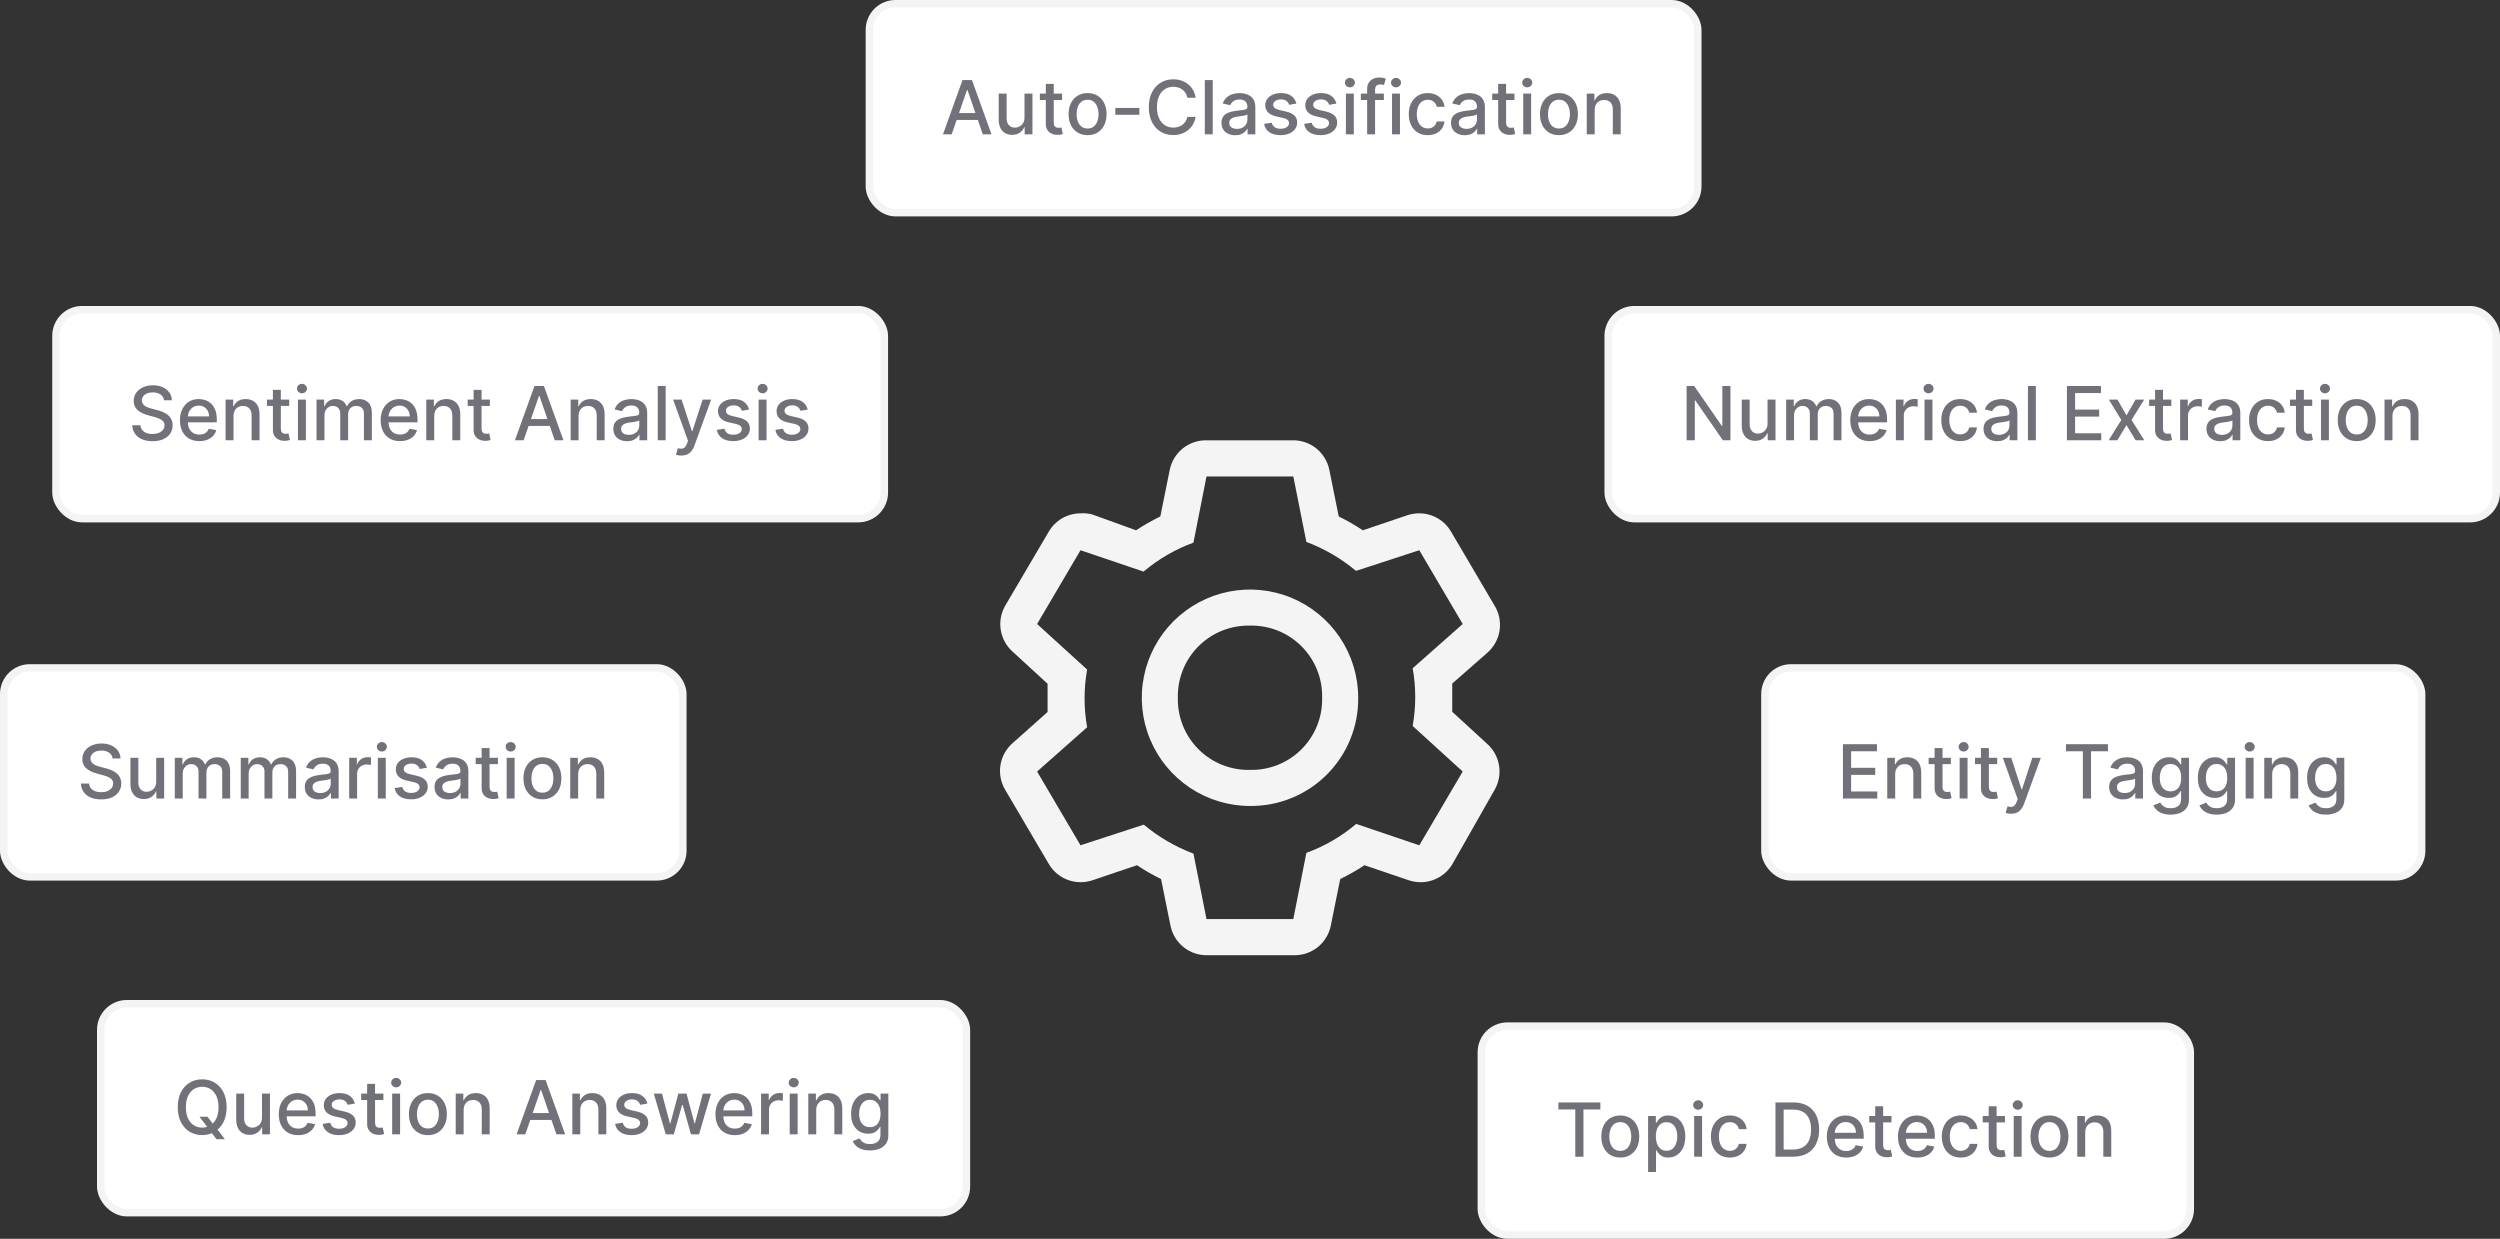
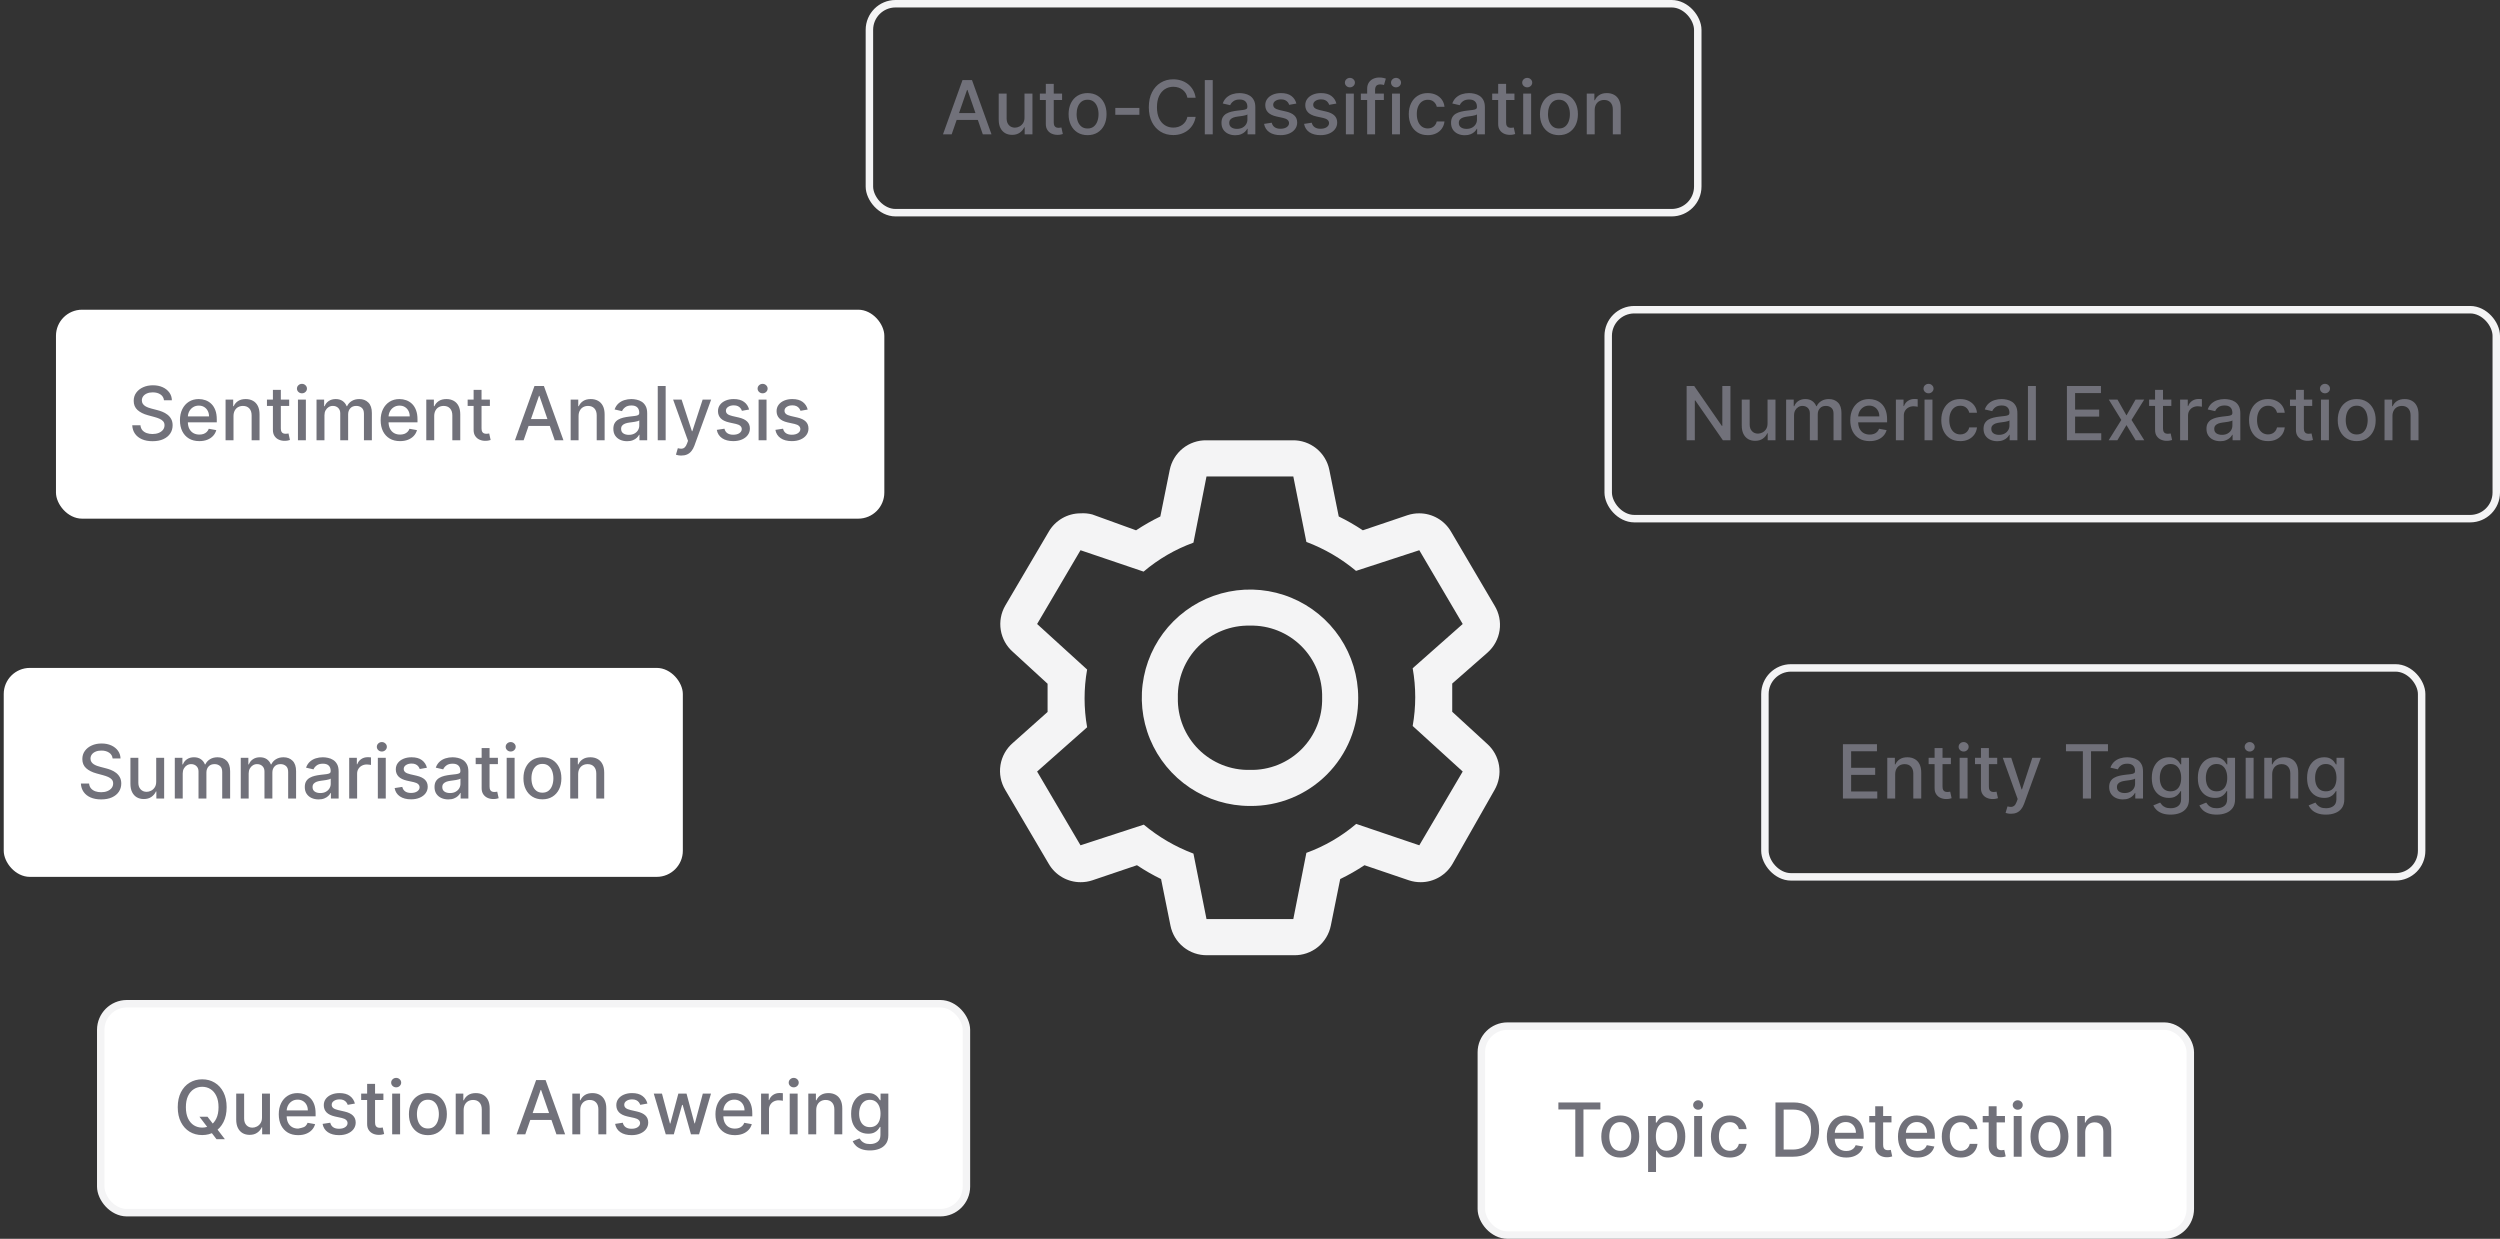
<svg xmlns="http://www.w3.org/2000/svg" width="335" height="166" viewBox="0 0 335 166" fill="none">
  <rect x="0" y="0" width="335" height="166" fill="#333333" stroke="none" />
  <path d="M194.598 95.378V91.597L199.33 87.445C200.202 86.674 200.775 85.619 200.946 84.466C201.118 83.313 200.877 82.136 200.267 81.144L194.45 71.258C194.018 70.508 193.396 69.884 192.648 69.451C191.9 69.017 191.051 68.788 190.186 68.787C189.651 68.783 189.118 68.867 188.609 69.034L182.62 71.061C181.586 70.372 180.507 69.753 179.391 69.207L178.134 62.98C177.909 61.842 177.292 60.82 176.391 60.093C175.489 59.365 174.362 58.979 173.205 59.001H161.671C160.514 58.979 159.386 59.365 158.485 60.093C157.584 60.82 156.967 61.842 156.741 62.98L155.484 69.207C154.36 69.752 153.274 70.372 152.231 71.061L146.365 68.936C145.851 68.801 145.318 68.751 144.788 68.787C143.924 68.788 143.075 69.017 142.326 69.451C141.578 69.884 140.956 70.508 140.524 71.258L134.708 81.144C134.132 82.135 133.919 83.295 134.103 84.427C134.287 85.558 134.858 86.591 135.718 87.347L140.376 91.622V95.403L135.718 99.555C134.834 100.316 134.248 101.366 134.063 102.52C133.878 103.674 134.106 104.856 134.708 105.856L140.524 115.742C140.956 116.492 141.578 117.116 142.326 117.549C143.075 117.983 143.924 118.212 144.788 118.213C145.324 118.217 145.857 118.133 146.365 117.966L152.354 115.939C153.388 116.628 154.467 117.247 155.583 117.793L156.84 124.02C157.065 125.158 157.683 126.18 158.584 126.908C159.485 127.635 160.613 128.021 161.769 127.999H173.402C174.559 128.021 175.687 127.635 176.588 126.908C177.489 126.18 178.106 125.158 178.332 124.02L179.588 117.793C180.712 117.248 181.799 116.628 182.842 115.939L188.806 117.966C189.315 118.133 189.848 118.217 190.383 118.213C191.248 118.212 192.097 117.983 192.845 117.549C193.594 117.116 194.215 116.492 194.647 115.742L200.267 105.856C200.842 104.865 201.056 103.705 200.871 102.573C200.687 101.442 200.116 100.409 199.256 99.653L194.598 95.378ZM190.186 113.27L181.733 110.404C179.754 112.084 177.492 113.398 175.054 114.283L173.304 123.155H161.671L159.921 114.382C157.502 113.472 155.252 112.16 153.266 110.502L144.788 113.27L138.972 103.385L145.675 97.454C145.22 94.896 145.22 92.277 145.675 89.719L138.972 83.615L144.788 73.73L153.242 76.596C155.221 74.916 157.482 73.602 159.921 72.716L161.671 63.845H173.304L175.054 72.618C177.473 73.528 179.722 74.84 181.708 76.498L190.186 73.73L196.003 83.615L189.299 89.546C189.755 92.104 189.755 94.723 189.299 97.281L196.003 103.385L190.186 113.27Z" fill="#F4F4F5" />
  <path d="M167.5 107.999C164.632 107.999 161.829 107.149 159.444 105.556C157.06 103.962 155.201 101.698 154.104 99.048C153.006 96.399 152.719 93.484 153.279 90.671C153.838 87.858 155.219 85.275 157.247 83.247C159.275 81.219 161.858 79.838 164.671 79.279C167.484 78.719 170.399 79.006 173.048 80.104C175.698 81.201 177.962 83.06 179.556 85.444C181.149 87.829 181.999 90.632 181.999 93.5C182.019 95.409 181.657 97.303 180.935 99.071C180.213 100.839 179.146 102.445 177.796 103.796C176.445 105.146 174.839 106.213 173.071 106.935C171.303 107.657 169.409 108.019 167.5 107.999ZM167.5 83.833C166.222 83.803 164.952 84.033 163.766 84.508C162.579 84.984 161.502 85.695 160.598 86.598C159.695 87.502 158.984 88.579 158.508 89.766C158.033 90.952 157.803 92.222 157.833 93.5C157.803 94.777 158.033 96.047 158.508 97.234C158.984 98.42 159.695 99.498 160.598 100.401C161.502 101.305 162.579 102.016 163.766 102.491C164.952 102.966 166.222 103.196 167.5 103.166C168.777 103.196 170.047 102.966 171.234 102.491C172.42 102.016 173.497 101.305 174.401 100.401C175.305 99.498 176.016 98.42 176.491 97.234C176.966 96.047 177.196 94.777 177.166 93.5C177.196 92.222 176.966 90.952 176.491 89.766C176.016 88.579 175.305 87.502 174.401 86.598C173.497 85.695 172.42 84.984 171.234 84.508C170.047 84.033 168.777 83.803 167.5 83.833Z" fill="#F4F4F5" />
  <rect x="0.5" y="89.5" width="91" height="28" rx="3.5" fill="white" />
-   <rect x="0.5" y="89.5" width="91" height="28" rx="3.5" stroke="#F4F4F5" />
  <path d="M15.092 101.638C15.054 101.302 14.898 101.041 14.623 100.857C14.348 100.67 14.003 100.576 13.586 100.576C13.288 100.576 13.03 100.623 12.812 100.718C12.594 100.81 12.425 100.938 12.304 101.102C12.186 101.263 12.127 101.446 12.127 101.652C12.127 101.825 12.167 101.974 12.247 102.099C12.33 102.225 12.438 102.33 12.57 102.415C12.705 102.498 12.85 102.568 13.004 102.625C13.158 102.679 13.306 102.724 13.448 102.76L14.158 102.945C14.39 103.001 14.628 103.078 14.872 103.175C15.116 103.272 15.342 103.4 15.55 103.559C15.758 103.718 15.926 103.914 16.054 104.148C16.184 104.383 16.25 104.663 16.25 104.99C16.25 105.402 16.143 105.768 15.93 106.087C15.719 106.407 15.413 106.659 15.01 106.844C14.61 107.028 14.126 107.121 13.558 107.121C13.013 107.121 12.542 107.034 12.144 106.862C11.747 106.689 11.435 106.444 11.21 106.126C10.986 105.807 10.861 105.428 10.838 104.99H11.938C11.96 105.253 12.045 105.472 12.194 105.647C12.346 105.82 12.539 105.949 12.773 106.034C13.01 106.117 13.269 106.158 13.551 106.158C13.861 106.158 14.136 106.11 14.378 106.013C14.622 105.913 14.814 105.776 14.953 105.601C15.093 105.423 15.163 105.216 15.163 104.979C15.163 104.764 15.101 104.588 14.978 104.45C14.857 104.313 14.693 104.199 14.485 104.109C14.279 104.019 14.045 103.94 13.785 103.871L12.926 103.637C12.343 103.478 11.882 103.245 11.541 102.938C11.202 102.63 11.033 102.223 11.033 101.716C11.033 101.297 11.146 100.931 11.374 100.619C11.601 100.306 11.909 100.063 12.297 99.891C12.685 99.715 13.123 99.628 13.611 99.628C14.103 99.628 14.538 99.714 14.914 99.887C15.293 100.06 15.591 100.298 15.809 100.601C16.027 100.902 16.141 101.247 16.15 101.638H15.092ZM20.931 104.738V101.545H21.996V107H20.952V106.055H20.895C20.77 106.347 20.569 106.589 20.291 106.783C20.017 106.975 19.675 107.071 19.265 107.071C18.915 107.071 18.605 106.994 18.335 106.84C18.067 106.684 17.857 106.453 17.703 106.148C17.551 105.842 17.476 105.465 17.476 105.015V101.545H18.537V104.887C18.537 105.259 18.64 105.555 18.846 105.775C19.052 105.995 19.32 106.105 19.649 106.105C19.848 106.105 20.045 106.055 20.242 105.956C20.441 105.857 20.605 105.706 20.735 105.505C20.868 105.304 20.933 105.048 20.931 104.738ZM23.423 107V101.545H24.442V102.433H24.509C24.623 102.133 24.809 101.898 25.067 101.73C25.325 101.56 25.634 101.474 25.994 101.474C26.358 101.474 26.664 101.56 26.91 101.73C27.159 101.901 27.342 102.135 27.46 102.433H27.517C27.647 102.142 27.855 101.91 28.139 101.737C28.423 101.562 28.761 101.474 29.154 101.474C29.649 101.474 30.053 101.629 30.365 101.94C30.68 102.25 30.837 102.717 30.837 103.342V107H29.776V103.442C29.776 103.072 29.675 102.805 29.474 102.639C29.273 102.473 29.032 102.391 28.753 102.391C28.407 102.391 28.139 102.497 27.947 102.71C27.755 102.921 27.659 103.192 27.659 103.523V107H26.601V103.374C26.601 103.078 26.509 102.84 26.324 102.661C26.139 102.481 25.899 102.391 25.603 102.391C25.402 102.391 25.216 102.444 25.046 102.55C24.878 102.655 24.741 102.8 24.637 102.987C24.535 103.174 24.485 103.391 24.485 103.637V107H23.423ZM32.261 107V101.545H33.28V102.433H33.347C33.461 102.133 33.647 101.898 33.905 101.73C34.163 101.56 34.472 101.474 34.832 101.474C35.196 101.474 35.502 101.56 35.748 101.73C35.996 101.901 36.18 102.135 36.298 102.433H36.355C36.485 102.142 36.693 101.91 36.977 101.737C37.261 101.562 37.599 101.474 37.992 101.474C38.487 101.474 38.891 101.629 39.203 101.94C39.518 102.25 39.675 102.717 39.675 103.342V107H38.614V103.442C38.614 103.072 38.513 102.805 38.312 102.639C38.111 102.473 37.87 102.391 37.591 102.391C37.245 102.391 36.977 102.497 36.785 102.71C36.593 102.921 36.497 103.192 36.497 103.523V107H35.439V103.374C35.439 103.078 35.347 102.84 35.162 102.661C34.977 102.481 34.737 102.391 34.441 102.391C34.24 102.391 34.054 102.444 33.883 102.55C33.715 102.655 33.579 102.8 33.475 102.987C33.373 103.174 33.322 103.391 33.322 103.637V107H32.261ZM42.686 107.121C42.34 107.121 42.028 107.057 41.748 106.929C41.469 106.799 41.248 106.611 41.084 106.364C40.923 106.118 40.843 105.816 40.843 105.459C40.843 105.151 40.902 104.898 41.02 104.699C41.139 104.5 41.299 104.343 41.5 104.227C41.701 104.111 41.926 104.023 42.175 103.964C42.423 103.905 42.676 103.86 42.934 103.829C43.261 103.791 43.526 103.76 43.73 103.737C43.934 103.71 44.081 103.669 44.174 103.612C44.266 103.555 44.312 103.463 44.312 103.335V103.31C44.312 103 44.225 102.76 44.05 102.589C43.877 102.419 43.619 102.334 43.275 102.334C42.918 102.334 42.636 102.413 42.43 102.572C42.227 102.728 42.086 102.902 42.008 103.094L41.01 102.866C41.128 102.535 41.301 102.268 41.528 102.064C41.758 101.858 42.022 101.709 42.32 101.616C42.618 101.522 42.932 101.474 43.261 101.474C43.479 101.474 43.71 101.5 43.954 101.553C44.2 101.602 44.429 101.695 44.643 101.83C44.858 101.964 45.034 102.157 45.172 102.408C45.309 102.657 45.378 102.98 45.378 103.378V107H44.341V106.254H44.298C44.23 106.392 44.127 106.527 43.989 106.659C43.852 106.792 43.675 106.902 43.46 106.989C43.245 107.077 42.987 107.121 42.686 107.121ZM42.917 106.268C43.21 106.268 43.461 106.21 43.67 106.094C43.88 105.978 44.04 105.827 44.149 105.64C44.26 105.451 44.316 105.248 44.316 105.033V104.33C44.278 104.367 44.205 104.403 44.096 104.436C43.989 104.467 43.867 104.494 43.73 104.518C43.593 104.539 43.459 104.559 43.329 104.578C43.198 104.595 43.09 104.609 43.002 104.621C42.796 104.647 42.608 104.691 42.437 104.752C42.269 104.814 42.134 104.902 42.032 105.018C41.933 105.132 41.883 105.284 41.883 105.473C41.883 105.736 41.98 105.935 42.175 106.07C42.369 106.202 42.616 106.268 42.917 106.268ZM46.792 107V101.545H47.818V102.412H47.875C47.974 102.118 48.15 101.888 48.401 101.719C48.654 101.549 48.94 101.464 49.26 101.464C49.326 101.464 49.404 101.466 49.494 101.471C49.587 101.476 49.659 101.482 49.711 101.489V102.504C49.668 102.492 49.593 102.479 49.484 102.465C49.375 102.449 49.266 102.44 49.157 102.44C48.906 102.44 48.682 102.494 48.486 102.6C48.292 102.704 48.138 102.85 48.024 103.037C47.91 103.222 47.854 103.432 47.854 103.669V107H46.792ZM50.63 107V101.545H51.692V107H50.63ZM51.166 100.704C50.981 100.704 50.823 100.642 50.69 100.519C50.56 100.394 50.495 100.245 50.495 100.072C50.495 99.897 50.56 99.747 50.69 99.624C50.823 99.499 50.981 99.436 51.166 99.436C51.351 99.436 51.508 99.499 51.638 99.624C51.771 99.747 51.837 99.897 51.837 100.072C51.837 100.245 51.771 100.394 51.638 100.519C51.508 100.642 51.351 100.704 51.166 100.704ZM57.207 102.877L56.245 103.048C56.205 102.924 56.141 102.807 56.053 102.696C55.968 102.585 55.852 102.494 55.705 102.423C55.559 102.352 55.375 102.316 55.155 102.316C54.854 102.316 54.603 102.384 54.402 102.518C54.201 102.651 54.1 102.823 54.1 103.033C54.1 103.216 54.168 103.362 54.303 103.474C54.438 103.585 54.655 103.676 54.956 103.747L55.822 103.946C56.324 104.062 56.698 104.241 56.945 104.482C57.191 104.724 57.314 105.037 57.314 105.423C57.314 105.75 57.219 106.041 57.03 106.297C56.843 106.55 56.581 106.749 56.245 106.893C55.911 107.038 55.524 107.11 55.084 107.11C54.473 107.11 53.975 106.98 53.589 106.719C53.203 106.457 52.966 106.084 52.879 105.601L53.905 105.445C53.969 105.712 54.1 105.915 54.299 106.052C54.498 106.187 54.757 106.254 55.077 106.254C55.425 106.254 55.703 106.182 55.911 106.038C56.12 105.891 56.224 105.712 56.224 105.501C56.224 105.331 56.16 105.188 56.032 105.072C55.907 104.956 55.714 104.868 55.453 104.809L54.53 104.607C54.021 104.491 53.644 104.306 53.401 104.053C53.159 103.799 53.038 103.478 53.038 103.09C53.038 102.768 53.128 102.487 53.308 102.245C53.488 102.004 53.737 101.815 54.054 101.68C54.371 101.543 54.735 101.474 55.144 101.474C55.734 101.474 56.198 101.602 56.536 101.858C56.875 102.111 57.099 102.451 57.207 102.877ZM60.069 107.121C59.723 107.121 59.411 107.057 59.131 106.929C58.852 106.799 58.63 106.611 58.467 106.364C58.306 106.118 58.226 105.816 58.226 105.459C58.226 105.151 58.285 104.898 58.403 104.699C58.522 104.5 58.681 104.343 58.883 104.227C59.084 104.111 59.309 104.023 59.557 103.964C59.806 103.905 60.059 103.86 60.317 103.829C60.644 103.791 60.909 103.76 61.113 103.737C61.316 103.71 61.464 103.669 61.557 103.612C61.649 103.555 61.695 103.463 61.695 103.335V103.31C61.695 103 61.608 102.76 61.432 102.589C61.26 102.419 61.002 102.334 60.658 102.334C60.301 102.334 60.019 102.413 59.813 102.572C59.609 102.728 59.469 102.902 59.39 103.094L58.393 102.866C58.511 102.535 58.684 102.268 58.911 102.064C59.141 101.858 59.405 101.709 59.703 101.616C60.001 101.522 60.315 101.474 60.644 101.474C60.862 101.474 61.093 101.5 61.337 101.553C61.583 101.602 61.812 101.695 62.025 101.83C62.241 101.964 62.417 102.157 62.554 102.408C62.692 102.657 62.761 102.98 62.761 103.378V107H61.724V106.254H61.681C61.612 106.392 61.509 106.527 61.372 106.659C61.235 106.792 61.058 106.902 60.843 106.989C60.627 107.077 60.369 107.121 60.069 107.121ZM60.3 106.268C60.593 106.268 60.844 106.21 61.052 106.094C61.263 105.978 61.423 105.827 61.532 105.64C61.643 105.451 61.699 105.248 61.699 105.033V104.33C61.661 104.367 61.587 104.403 61.478 104.436C61.372 104.467 61.25 104.494 61.113 104.518C60.975 104.539 60.842 104.559 60.712 104.578C60.581 104.595 60.472 104.609 60.385 104.621C60.179 104.647 59.991 104.691 59.82 104.752C59.652 104.814 59.517 104.902 59.415 105.018C59.316 105.132 59.266 105.284 59.266 105.473C59.266 105.736 59.363 105.935 59.557 106.07C59.752 106.202 59.999 106.268 60.3 106.268ZM66.721 101.545V102.398H63.742V101.545H66.721ZM64.54 100.239H65.602V105.398C65.602 105.604 65.633 105.759 65.695 105.864C65.756 105.965 65.835 106.035 65.933 106.073C66.032 106.109 66.14 106.126 66.256 106.126C66.341 106.126 66.415 106.121 66.479 106.109C66.543 106.097 66.593 106.087 66.629 106.08L66.82 106.957C66.759 106.981 66.671 107.005 66.558 107.028C66.444 107.054 66.302 107.069 66.131 107.071C65.852 107.076 65.592 107.026 65.35 106.922C65.109 106.818 64.913 106.657 64.764 106.439C64.615 106.221 64.54 105.948 64.54 105.619V100.239ZM67.895 107V101.545H68.957V107H67.895ZM68.432 100.704C68.247 100.704 68.088 100.642 67.956 100.519C67.826 100.394 67.76 100.245 67.76 100.072C67.76 99.897 67.826 99.747 67.956 99.624C68.088 99.499 68.247 99.436 68.432 99.436C68.616 99.436 68.774 99.499 68.904 99.624C69.037 99.747 69.103 99.897 69.103 100.072C69.103 100.245 69.037 100.394 68.904 100.519C68.774 100.642 68.616 100.704 68.432 100.704ZM72.683 107.11C72.172 107.11 71.726 106.993 71.344 106.759C70.963 106.524 70.667 106.196 70.457 105.775C70.246 105.353 70.141 104.861 70.141 104.298C70.141 103.732 70.246 103.237 70.457 102.813C70.667 102.389 70.963 102.06 71.344 101.826C71.726 101.592 72.172 101.474 72.683 101.474C73.195 101.474 73.641 101.592 74.022 101.826C74.403 102.06 74.699 102.389 74.91 102.813C75.121 103.237 75.226 103.732 75.226 104.298C75.226 104.861 75.121 105.353 74.91 105.775C74.699 106.196 74.403 106.524 74.022 106.759C73.641 106.993 73.195 107.11 72.683 107.11ZM72.687 106.219C73.018 106.219 73.293 106.131 73.511 105.956C73.728 105.781 73.889 105.548 73.994 105.256C74.1 104.965 74.153 104.644 74.153 104.294C74.153 103.946 74.1 103.626 73.994 103.335C73.889 103.042 73.728 102.806 73.511 102.629C73.293 102.451 73.018 102.362 72.687 102.362C72.353 102.362 72.076 102.451 71.856 102.629C71.638 102.806 71.476 103.042 71.369 103.335C71.265 103.626 71.213 103.946 71.213 104.294C71.213 104.644 71.265 104.965 71.369 105.256C71.476 105.548 71.638 105.781 71.856 105.956C72.076 106.131 72.353 106.219 72.687 106.219ZM77.473 103.761V107H76.411V101.545H77.43V102.433H77.498C77.623 102.144 77.82 101.912 78.087 101.737C78.357 101.562 78.697 101.474 79.106 101.474C79.478 101.474 79.804 101.553 80.083 101.709C80.362 101.863 80.579 102.092 80.733 102.398C80.887 102.703 80.964 103.081 80.964 103.531V107H79.902V103.658C79.902 103.263 79.799 102.954 79.593 102.732C79.387 102.507 79.104 102.394 78.744 102.394C78.498 102.394 78.279 102.447 78.087 102.554C77.898 102.661 77.748 102.817 77.636 103.023C77.527 103.226 77.473 103.473 77.473 103.761Z" fill="#71717A" />
  <rect x="7.5" y="41.5" width="111" height="28" rx="3.5" fill="white" />
-   <rect x="7.5" y="41.5" width="111" height="28" rx="3.5" stroke="#F4F4F5" />
  <path d="M21.975 53.638C21.937 53.302 21.78 53.041 21.506 52.856C21.231 52.669 20.886 52.576 20.469 52.576C20.171 52.576 19.913 52.623 19.695 52.718C19.477 52.81 19.308 52.938 19.187 53.102C19.069 53.263 19.009 53.446 19.009 53.652C19.009 53.825 19.05 53.974 19.13 54.099C19.213 54.225 19.321 54.33 19.453 54.416C19.588 54.498 19.733 54.568 19.887 54.625C20.04 54.679 20.188 54.724 20.33 54.76L21.041 54.945C21.273 55.001 21.511 55.078 21.754 55.175C21.998 55.273 22.224 55.4 22.433 55.559C22.641 55.718 22.809 55.914 22.937 56.148C23.067 56.383 23.132 56.663 23.132 56.99C23.132 57.402 23.026 57.768 22.813 58.087C22.602 58.407 22.295 58.659 21.893 58.844C21.493 59.028 21.009 59.121 20.441 59.121C19.896 59.121 19.425 59.034 19.027 58.861C18.629 58.689 18.318 58.444 18.093 58.126C17.868 57.807 17.744 57.428 17.72 56.99H18.821C18.843 57.253 18.928 57.472 19.077 57.647C19.228 57.82 19.421 57.949 19.656 58.034C19.892 58.117 20.152 58.158 20.433 58.158C20.744 58.158 21.019 58.11 21.261 58.013C21.505 57.913 21.696 57.776 21.836 57.601C21.976 57.423 22.046 57.216 22.046 56.979C22.046 56.764 21.984 56.588 21.861 56.45C21.74 56.313 21.576 56.199 21.367 56.109C21.161 56.019 20.928 55.94 20.668 55.871L19.808 55.637C19.226 55.478 18.764 55.245 18.424 54.938C18.085 54.63 17.916 54.222 17.916 53.716C17.916 53.297 18.029 52.931 18.257 52.619C18.484 52.306 18.792 52.063 19.18 51.891C19.568 51.715 20.006 51.628 20.494 51.628C20.986 51.628 21.421 51.714 21.797 51.887C22.176 52.06 22.474 52.298 22.692 52.601C22.91 52.901 23.023 53.247 23.033 53.638H21.975ZM26.709 59.11C26.172 59.11 25.709 58.995 25.321 58.766C24.935 58.534 24.637 58.208 24.426 57.789C24.217 57.368 24.113 56.874 24.113 56.308C24.113 55.749 24.217 55.257 24.426 54.831C24.637 54.405 24.93 54.072 25.306 53.833C25.685 53.594 26.128 53.474 26.635 53.474C26.942 53.474 27.241 53.525 27.529 53.627C27.818 53.729 28.078 53.889 28.307 54.106C28.537 54.324 28.718 54.607 28.851 54.955C28.983 55.301 29.049 55.721 29.049 56.216V56.592H24.713V55.797H28.009C28.009 55.517 27.952 55.27 27.838 55.055C27.725 54.837 27.565 54.665 27.359 54.54C27.155 54.414 26.916 54.352 26.642 54.352C26.343 54.352 26.083 54.425 25.86 54.572C25.64 54.716 25.47 54.906 25.349 55.14C25.231 55.372 25.172 55.624 25.172 55.896V56.518C25.172 56.882 25.235 57.193 25.363 57.448C25.494 57.704 25.675 57.899 25.907 58.034C26.139 58.167 26.41 58.233 26.72 58.233C26.921 58.233 27.105 58.205 27.27 58.148C27.436 58.089 27.579 58.001 27.7 57.885C27.821 57.769 27.913 57.626 27.977 57.455L28.982 57.636C28.901 57.932 28.757 58.191 28.549 58.414C28.343 58.634 28.084 58.806 27.771 58.929C27.461 59.05 27.107 59.11 26.709 59.11ZM31.289 55.761V59H30.227V53.545H31.247V54.433H31.314C31.44 54.144 31.636 53.912 31.904 53.737C32.173 53.562 32.513 53.474 32.923 53.474C33.294 53.474 33.62 53.553 33.899 53.709C34.179 53.863 34.395 54.092 34.549 54.398C34.703 54.703 34.78 55.081 34.78 55.531V59H33.718V55.658C33.718 55.263 33.615 54.954 33.409 54.731C33.203 54.507 32.92 54.394 32.56 54.394C32.314 54.394 32.095 54.447 31.904 54.554C31.714 54.66 31.564 54.817 31.453 55.023C31.344 55.226 31.289 55.472 31.289 55.761ZM38.75 53.545V54.398H35.771V53.545H38.75ZM36.57 52.239H37.632V57.398C37.632 57.604 37.662 57.76 37.724 57.864C37.785 57.965 37.865 58.035 37.962 58.073C38.061 58.109 38.169 58.126 38.285 58.126C38.37 58.126 38.445 58.12 38.509 58.109C38.573 58.097 38.622 58.087 38.658 58.08L38.85 58.957C38.788 58.981 38.7 59.005 38.587 59.028C38.473 59.054 38.331 59.069 38.161 59.071C37.881 59.076 37.621 59.026 37.379 58.922C37.138 58.818 36.943 58.657 36.794 58.439C36.644 58.221 36.57 57.948 36.57 57.619V52.239ZM39.925 59V53.545H40.986V59H39.925ZM40.461 52.704C40.276 52.704 40.118 52.642 39.985 52.519C39.855 52.394 39.79 52.245 39.79 52.072C39.79 51.897 39.855 51.747 39.985 51.624C40.118 51.499 40.276 51.436 40.461 51.436C40.646 51.436 40.803 51.499 40.933 51.624C41.066 51.747 41.132 51.897 41.132 52.072C41.132 52.245 41.066 52.394 40.933 52.519C40.803 52.642 40.646 52.704 40.461 52.704ZM42.415 59V53.545H43.434V54.433H43.502C43.615 54.133 43.801 53.898 44.059 53.73C44.317 53.56 44.626 53.474 44.986 53.474C45.351 53.474 45.656 53.56 45.902 53.73C46.151 53.901 46.334 54.135 46.453 54.433H46.509C46.64 54.142 46.847 53.91 47.131 53.737C47.415 53.562 47.754 53.474 48.147 53.474C48.641 53.474 49.045 53.63 49.357 53.94C49.672 54.25 49.83 54.717 49.83 55.342V59H48.768V55.442C48.768 55.072 48.667 54.805 48.466 54.639C48.265 54.474 48.025 54.391 47.745 54.391C47.4 54.391 47.131 54.497 46.939 54.71C46.747 54.921 46.651 55.192 46.651 55.523V59H45.593V55.374C45.593 55.078 45.501 54.84 45.316 54.66C45.132 54.481 44.891 54.391 44.595 54.391C44.394 54.391 44.208 54.444 44.038 54.55C43.87 54.655 43.734 54.8 43.629 54.987C43.528 55.174 43.477 55.391 43.477 55.637V59H42.415ZM53.604 59.11C53.066 59.11 52.603 58.995 52.215 58.766C51.829 58.534 51.531 58.208 51.32 57.789C51.112 57.368 51.008 56.874 51.008 56.308C51.008 55.749 51.112 55.257 51.32 54.831C51.531 54.405 51.825 54.072 52.201 53.833C52.58 53.594 53.023 53.474 53.529 53.474C53.837 53.474 54.135 53.525 54.424 53.627C54.713 53.729 54.972 53.889 55.202 54.106C55.431 54.324 55.612 54.607 55.745 54.955C55.878 55.301 55.944 55.721 55.944 56.216V56.592H51.608V55.797H54.903C54.903 55.517 54.847 55.27 54.733 55.055C54.619 54.837 54.459 54.665 54.254 54.54C54.05 54.414 53.811 54.352 53.536 54.352C53.238 54.352 52.977 54.425 52.755 54.572C52.535 54.716 52.364 54.906 52.244 55.14C52.125 55.372 52.066 55.624 52.066 55.896V56.518C52.066 56.882 52.13 57.193 52.258 57.448C52.388 57.704 52.569 57.899 52.801 58.034C53.033 58.167 53.304 58.233 53.614 58.233C53.816 58.233 53.999 58.205 54.165 58.148C54.331 58.089 54.474 58.001 54.594 57.885C54.715 57.769 54.807 57.626 54.871 57.455L55.876 57.636C55.796 57.932 55.651 58.191 55.443 58.414C55.237 58.634 54.978 58.806 54.666 58.929C54.355 59.05 54.001 59.11 53.604 59.11ZM58.184 55.761V59H57.122V53.545H58.141V54.433H58.209C58.334 54.144 58.531 53.912 58.798 53.737C59.068 53.562 59.408 53.474 59.817 53.474C60.189 53.474 60.514 53.553 60.794 53.709C61.073 53.863 61.29 54.092 61.444 54.398C61.598 54.703 61.675 55.081 61.675 55.531V59H60.613V55.658C60.613 55.263 60.51 54.954 60.304 54.731C60.098 54.507 59.815 54.394 59.455 54.394C59.209 54.394 58.99 54.447 58.798 54.554C58.609 54.66 58.458 54.817 58.347 55.023C58.238 55.226 58.184 55.472 58.184 55.761ZM65.645 53.545V54.398H62.665V53.545H65.645ZM63.464 52.239H64.526V57.398C64.526 57.604 64.557 57.76 64.618 57.864C64.68 57.965 64.759 58.035 64.856 58.073C64.956 58.109 65.064 58.126 65.18 58.126C65.265 58.126 65.339 58.12 65.403 58.109C65.467 58.097 65.517 58.087 65.552 58.08L65.744 58.957C65.683 58.981 65.595 59.005 65.481 59.028C65.368 59.054 65.226 59.069 65.055 59.071C64.776 59.076 64.515 59.026 64.274 58.922C64.032 58.818 63.837 58.657 63.688 58.439C63.539 58.221 63.464 57.948 63.464 57.619V52.239ZM70.165 59H69.001L71.618 51.727H72.885L75.503 59H74.338L72.282 53.048H72.225L70.165 59ZM70.361 56.152H74.139V57.075H70.361V56.152ZM77.529 55.761V59H76.468V53.545H77.487V54.433H77.554C77.68 54.144 77.876 53.912 78.144 53.737C78.414 53.562 78.753 53.474 79.163 53.474C79.535 53.474 79.86 53.553 80.14 53.709C80.419 53.863 80.635 54.092 80.789 54.398C80.943 54.703 81.02 55.081 81.02 55.531V59H79.959V55.658C79.959 55.263 79.856 54.954 79.65 54.731C79.444 54.507 79.161 54.394 78.801 54.394C78.555 54.394 78.336 54.447 78.144 54.554C77.954 54.66 77.804 54.817 77.693 55.023C77.584 55.226 77.529 55.472 77.529 55.761ZM84.032 59.121C83.686 59.121 83.374 59.057 83.094 58.929C82.815 58.799 82.593 58.611 82.43 58.364C82.269 58.118 82.189 57.816 82.189 57.459C82.189 57.151 82.248 56.898 82.366 56.699C82.484 56.5 82.644 56.343 82.846 56.227C83.047 56.111 83.272 56.023 83.52 55.964C83.769 55.905 84.022 55.86 84.28 55.829C84.607 55.791 84.872 55.76 85.076 55.736C85.279 55.711 85.427 55.669 85.519 55.612C85.612 55.555 85.658 55.463 85.658 55.335V55.31C85.658 55 85.57 54.76 85.395 54.59C85.222 54.419 84.964 54.334 84.621 54.334C84.264 54.334 83.982 54.413 83.776 54.572C83.572 54.728 83.431 54.902 83.353 55.094L82.356 54.867C82.474 54.535 82.647 54.267 82.874 54.064C83.104 53.858 83.368 53.709 83.666 53.617C83.964 53.522 84.278 53.474 84.607 53.474C84.825 53.474 85.055 53.501 85.299 53.553C85.546 53.602 85.775 53.695 85.988 53.83C86.204 53.965 86.38 54.157 86.517 54.408C86.655 54.657 86.723 54.98 86.723 55.378V59H85.686V58.254H85.644C85.575 58.392 85.472 58.526 85.335 58.659C85.198 58.792 85.021 58.902 84.806 58.989C84.59 59.077 84.332 59.121 84.032 59.121ZM84.262 58.269C84.556 58.269 84.807 58.211 85.015 58.094C85.226 57.978 85.386 57.827 85.495 57.64C85.606 57.45 85.662 57.248 85.662 57.033V56.33C85.624 56.367 85.55 56.403 85.441 56.436C85.335 56.467 85.213 56.494 85.076 56.518C84.938 56.539 84.805 56.559 84.674 56.578C84.544 56.595 84.435 56.609 84.348 56.621C84.142 56.647 83.954 56.691 83.783 56.752C83.615 56.814 83.48 56.903 83.378 57.019C83.279 57.132 83.229 57.284 83.229 57.473C83.229 57.736 83.326 57.935 83.52 58.07C83.714 58.202 83.962 58.269 84.262 58.269ZM89.199 51.727V59H88.138V51.727H89.199ZM91.299 61.045C91.14 61.045 90.996 61.032 90.866 61.006C90.736 60.983 90.638 60.957 90.575 60.928L90.83 60.058C91.024 60.11 91.197 60.133 91.349 60.126C91.5 60.119 91.634 60.062 91.75 59.955C91.868 59.849 91.972 59.675 92.062 59.433L92.194 59.071L90.198 53.545H91.335L92.716 57.778H92.773L94.154 53.545H95.294L93.046 59.728C92.942 60.012 92.809 60.252 92.648 60.449C92.487 60.648 92.296 60.797 92.073 60.896C91.851 60.996 91.593 61.045 91.299 61.045ZM100.379 54.877L99.417 55.048C99.377 54.925 99.313 54.807 99.225 54.696C99.14 54.585 99.024 54.494 98.877 54.423C98.73 54.352 98.547 54.316 98.327 54.316C98.026 54.316 97.775 54.383 97.574 54.519C97.373 54.651 97.272 54.823 97.272 55.033C97.272 55.216 97.34 55.362 97.474 55.474C97.609 55.585 97.827 55.676 98.128 55.747L98.994 55.946C99.496 56.062 99.87 56.241 100.116 56.482C100.363 56.724 100.486 57.037 100.486 57.423C100.486 57.75 100.391 58.041 100.202 58.297C100.015 58.55 99.753 58.749 99.417 58.894C99.083 59.038 98.696 59.11 98.256 59.11C97.645 59.11 97.147 58.98 96.761 58.719C96.375 58.457 96.138 58.084 96.05 57.601L97.077 57.445C97.141 57.712 97.272 57.914 97.471 58.052C97.67 58.187 97.929 58.254 98.249 58.254C98.597 58.254 98.875 58.182 99.083 58.038C99.291 57.891 99.396 57.712 99.396 57.501C99.396 57.331 99.332 57.188 99.204 57.072C99.078 56.956 98.885 56.868 98.625 56.809L97.702 56.606C97.193 56.49 96.816 56.306 96.572 56.053C96.331 55.799 96.21 55.478 96.21 55.09C96.21 54.768 96.3 54.486 96.48 54.245C96.66 54.004 96.909 53.815 97.226 53.68C97.543 53.543 97.906 53.474 98.316 53.474C98.906 53.474 99.37 53.602 99.708 53.858C100.047 54.111 100.27 54.451 100.379 54.877ZM101.653 59V53.545H102.715V59H101.653ZM102.189 52.704C102.005 52.704 101.846 52.642 101.714 52.519C101.583 52.394 101.518 52.245 101.518 52.072C101.518 51.897 101.583 51.747 101.714 51.624C101.846 51.499 102.005 51.436 102.189 51.436C102.374 51.436 102.532 51.499 102.662 51.624C102.794 51.747 102.861 51.897 102.861 52.072C102.861 52.245 102.794 52.394 102.662 52.519C102.532 52.642 102.374 52.704 102.189 52.704ZM108.231 54.877L107.268 55.048C107.228 54.925 107.164 54.807 107.077 54.696C106.991 54.585 106.875 54.494 106.729 54.423C106.582 54.352 106.398 54.316 106.178 54.316C105.878 54.316 105.627 54.383 105.425 54.519C105.224 54.651 105.124 54.823 105.124 55.033C105.124 55.216 105.191 55.362 105.326 55.474C105.461 55.585 105.679 55.676 105.979 55.747L106.846 55.946C107.348 56.062 107.722 56.241 107.968 56.482C108.214 56.724 108.337 57.037 108.337 57.423C108.337 57.75 108.243 58.041 108.053 58.297C107.866 58.55 107.605 58.749 107.268 58.894C106.935 59.038 106.548 59.11 106.107 59.11C105.496 59.11 104.998 58.98 104.612 58.719C104.226 58.457 103.99 58.084 103.902 57.601L104.928 57.445C104.992 57.712 105.124 57.914 105.322 58.052C105.521 58.187 105.781 58.254 106.1 58.254C106.448 58.254 106.726 58.182 106.935 58.038C107.143 57.891 107.247 57.712 107.247 57.501C107.247 57.331 107.183 57.188 107.055 57.072C106.93 56.956 106.737 56.868 106.477 56.809L105.553 56.606C105.044 56.49 104.668 56.306 104.424 56.053C104.183 55.799 104.062 55.478 104.062 55.09C104.062 54.768 104.152 54.486 104.332 54.245C104.512 54.004 104.76 53.815 105.077 53.68C105.395 53.543 105.758 53.474 106.168 53.474C106.757 53.474 107.221 53.602 107.56 53.858C107.898 54.111 108.122 54.451 108.231 54.877Z" fill="#71717A" />
-   <rect x="116.5" y="0.5" width="111" height="28" rx="3.5" fill="white" />
  <rect x="116.5" y="0.5" width="111" height="28" rx="3.5" stroke="#F4F4F5" />
  <path d="M127.525 18H126.36L128.977 10.727H130.245L132.862 18H131.697L129.641 12.048H129.584L127.525 18ZM127.72 15.152H131.498V16.075H127.72V15.152ZM137.282 15.738V12.546H138.348V18H137.304V17.055H137.247C137.121 17.347 136.92 17.589 136.643 17.783C136.368 17.975 136.026 18.071 135.617 18.071C135.266 18.071 134.956 17.994 134.686 17.84C134.419 17.684 134.208 17.453 134.054 17.148C133.903 16.842 133.827 16.465 133.827 16.015V12.546H134.889V15.887C134.889 16.259 134.992 16.555 135.198 16.775C135.404 16.995 135.671 17.105 136 17.105C136.199 17.105 136.397 17.055 136.593 16.956C136.792 16.857 136.957 16.706 137.087 16.505C137.22 16.304 137.285 16.048 137.282 15.738ZM142.32 12.546V13.398H139.341V12.546H142.32ZM140.14 11.239H141.202V16.398C141.202 16.604 141.233 16.759 141.294 16.864C141.356 16.965 141.435 17.035 141.532 17.073C141.632 17.109 141.739 17.126 141.855 17.126C141.941 17.126 142.015 17.12 142.079 17.109C142.143 17.097 142.193 17.087 142.228 17.08L142.42 17.957C142.358 17.981 142.271 18.005 142.157 18.028C142.044 18.055 141.901 18.069 141.731 18.071C141.452 18.076 141.191 18.026 140.95 17.922C140.708 17.818 140.513 17.657 140.364 17.439C140.215 17.221 140.14 16.948 140.14 16.619V11.239ZM145.734 18.11C145.223 18.11 144.776 17.993 144.395 17.759C144.014 17.524 143.718 17.196 143.507 16.775C143.297 16.354 143.191 15.861 143.191 15.298C143.191 14.732 143.297 14.237 143.507 13.813C143.718 13.389 144.014 13.06 144.395 12.826C144.776 12.592 145.223 12.474 145.734 12.474C146.245 12.474 146.692 12.592 147.073 12.826C147.454 13.06 147.75 13.389 147.961 13.813C148.171 14.237 148.277 14.732 148.277 15.298C148.277 15.861 148.171 16.354 147.961 16.775C147.75 17.196 147.454 17.524 147.073 17.759C146.692 17.993 146.245 18.11 145.734 18.11ZM145.738 17.219C146.069 17.219 146.344 17.131 146.561 16.956C146.779 16.781 146.94 16.548 147.044 16.256C147.151 15.965 147.204 15.644 147.204 15.294C147.204 14.946 147.151 14.626 147.044 14.335C146.94 14.042 146.779 13.806 146.561 13.629C146.344 13.451 146.069 13.362 145.738 13.362C145.404 13.362 145.127 13.451 144.907 13.629C144.689 13.806 144.527 14.042 144.42 14.335C144.316 14.626 144.264 14.946 144.264 15.294C144.264 15.644 144.316 15.965 144.42 16.256C144.527 16.548 144.689 16.781 144.907 16.956C145.127 17.131 145.404 17.219 145.738 17.219ZM152.676 14.467V15.386H149.451V14.467H152.676ZM160.216 13.092H159.108C159.066 12.856 158.987 12.647 158.871 12.467C158.755 12.287 158.613 12.135 158.444 12.009C158.276 11.884 158.088 11.789 157.88 11.725C157.674 11.661 157.455 11.629 157.223 11.629C156.804 11.629 156.429 11.735 156.097 11.945C155.768 12.156 155.508 12.465 155.316 12.872C155.126 13.279 155.032 13.777 155.032 14.364C155.032 14.956 155.126 15.455 155.316 15.862C155.508 16.269 155.769 16.577 156.101 16.785C156.432 16.994 156.805 17.098 157.219 17.098C157.449 17.098 157.667 17.067 157.873 17.006C158.081 16.942 158.269 16.848 158.437 16.725C158.605 16.602 158.747 16.452 158.863 16.274C158.982 16.094 159.064 15.888 159.108 15.656L160.216 15.66C160.157 16.017 160.042 16.346 159.872 16.647C159.704 16.945 159.487 17.203 159.222 17.421C158.959 17.637 158.659 17.803 158.32 17.922C157.982 18.04 157.612 18.099 157.212 18.099C156.582 18.099 156.021 17.95 155.529 17.652C155.037 17.351 154.648 16.922 154.364 16.363C154.082 15.804 153.942 15.138 153.942 14.364C153.942 13.587 154.084 12.921 154.368 12.364C154.652 11.806 155.04 11.377 155.532 11.079C156.025 10.778 156.585 10.628 157.212 10.628C157.598 10.628 157.958 10.684 158.292 10.795C158.628 10.904 158.93 11.065 159.197 11.278C159.465 11.488 159.686 11.746 159.861 12.052C160.037 12.355 160.155 12.702 160.216 13.092ZM162.506 10.727V18H161.444V10.727H162.506ZM165.522 18.121C165.176 18.121 164.864 18.057 164.584 17.929C164.305 17.799 164.084 17.611 163.92 17.364C163.759 17.118 163.679 16.816 163.679 16.459C163.679 16.151 163.738 15.898 163.856 15.699C163.975 15.5 164.135 15.343 164.336 15.227C164.537 15.111 164.762 15.023 165.01 14.964C165.259 14.905 165.512 14.86 165.77 14.829C166.097 14.791 166.362 14.76 166.566 14.736C166.769 14.71 166.917 14.669 167.01 14.612C167.102 14.555 167.148 14.463 167.148 14.335V14.31C167.148 14 167.061 13.76 166.885 13.589C166.713 13.419 166.455 13.334 166.111 13.334C165.754 13.334 165.472 13.413 165.266 13.572C165.063 13.728 164.922 13.902 164.844 14.094L163.846 13.867C163.964 13.535 164.137 13.268 164.364 13.064C164.594 12.858 164.858 12.709 165.156 12.617C165.454 12.522 165.768 12.474 166.097 12.474C166.315 12.474 166.546 12.501 166.79 12.553C167.036 12.602 167.265 12.695 167.479 12.829C167.694 12.964 167.87 13.157 168.008 13.408C168.145 13.657 168.214 13.98 168.214 14.378V18H167.177V17.254H167.134C167.065 17.392 166.962 17.526 166.825 17.659C166.688 17.792 166.511 17.902 166.296 17.989C166.081 18.077 165.823 18.121 165.522 18.121ZM165.753 17.268C166.046 17.268 166.297 17.21 166.506 17.095C166.716 16.979 166.876 16.827 166.985 16.64C167.096 16.451 167.152 16.248 167.152 16.033V15.329C167.114 15.367 167.041 15.403 166.932 15.436C166.825 15.467 166.703 15.494 166.566 15.518C166.429 15.539 166.295 15.559 166.165 15.578C166.034 15.595 165.925 15.609 165.838 15.621C165.632 15.647 165.444 15.691 165.273 15.752C165.105 15.814 164.97 15.902 164.868 16.018C164.769 16.132 164.719 16.284 164.719 16.473C164.719 16.736 164.816 16.935 165.01 17.07C165.205 17.202 165.452 17.268 165.753 17.268ZM173.715 13.877L172.753 14.048C172.713 13.925 172.649 13.807 172.561 13.696C172.476 13.585 172.36 13.494 172.213 13.423C172.066 13.352 171.883 13.316 171.663 13.316C171.362 13.316 171.111 13.383 170.91 13.518C170.709 13.651 170.608 13.823 170.608 14.033C170.608 14.216 170.675 14.363 170.81 14.474C170.945 14.585 171.163 14.676 171.464 14.747L172.33 14.946C172.832 15.062 173.206 15.241 173.452 15.482C173.699 15.724 173.822 16.037 173.822 16.423C173.822 16.75 173.727 17.041 173.538 17.297C173.351 17.55 173.089 17.749 172.753 17.893C172.419 18.038 172.032 18.11 171.592 18.11C170.981 18.11 170.482 17.98 170.097 17.72C169.711 17.457 169.474 17.084 169.386 16.601L170.413 16.445C170.477 16.712 170.608 16.915 170.807 17.052C171.006 17.187 171.265 17.254 171.585 17.254C171.933 17.254 172.211 17.182 172.419 17.038C172.627 16.891 172.732 16.712 172.732 16.501C172.732 16.331 172.668 16.188 172.54 16.072C172.414 15.956 172.221 15.868 171.961 15.809L171.038 15.607C170.529 15.491 170.152 15.306 169.908 15.053C169.667 14.799 169.546 14.479 169.546 14.09C169.546 13.768 169.636 13.486 169.816 13.245C169.996 13.004 170.245 12.815 170.562 12.68C170.879 12.543 171.242 12.474 171.652 12.474C172.241 12.474 172.705 12.602 173.044 12.858C173.383 13.111 173.606 13.451 173.715 13.877ZM179.077 13.877L178.114 14.048C178.074 13.925 178.01 13.807 177.922 13.696C177.837 13.585 177.721 13.494 177.574 13.423C177.428 13.352 177.244 13.316 177.024 13.316C176.723 13.316 176.472 13.383 176.271 13.518C176.07 13.651 175.969 13.823 175.969 14.033C175.969 14.216 176.037 14.363 176.172 14.474C176.307 14.585 176.524 14.676 176.825 14.747L177.692 14.946C178.193 15.062 178.568 15.241 178.814 15.482C179.06 15.724 179.183 16.037 179.183 16.423C179.183 16.75 179.088 17.041 178.899 17.297C178.712 17.55 178.45 17.749 178.114 17.893C177.78 18.038 177.393 18.11 176.953 18.11C176.342 18.11 175.844 17.98 175.458 17.72C175.072 17.457 174.835 17.084 174.748 16.601L175.774 16.445C175.838 16.712 175.969 16.915 176.168 17.052C176.367 17.187 176.626 17.254 176.946 17.254C177.294 17.254 177.572 17.182 177.78 17.038C177.989 16.891 178.093 16.712 178.093 16.501C178.093 16.331 178.029 16.188 177.901 16.072C177.776 15.956 177.583 15.868 177.322 15.809L176.399 15.607C175.89 15.491 175.514 15.306 175.27 15.053C175.028 14.799 174.907 14.479 174.907 14.09C174.907 13.768 174.997 13.486 175.177 13.245C175.357 13.004 175.606 12.815 175.923 12.68C176.24 12.543 176.604 12.474 177.013 12.474C177.603 12.474 178.067 12.602 178.405 12.858C178.744 13.111 178.968 13.451 179.077 13.877ZM180.35 18V12.546H181.412V18H180.35ZM180.887 11.704C180.702 11.704 180.543 11.642 180.411 11.519C180.281 11.394 180.216 11.245 180.216 11.072C180.216 10.896 180.281 10.747 180.411 10.624C180.543 10.499 180.702 10.436 180.887 10.436C181.071 10.436 181.229 10.499 181.359 10.624C181.492 10.747 181.558 10.896 181.558 11.072C181.558 11.245 181.492 11.394 181.359 11.519C181.229 11.642 181.071 11.704 180.887 11.704ZM185.437 12.546V13.398H182.354V12.546H185.437ZM183.199 18V11.913C183.199 11.572 183.274 11.29 183.423 11.065C183.572 10.837 183.77 10.668 184.016 10.557C184.262 10.443 184.53 10.386 184.819 10.386C185.032 10.386 185.214 10.404 185.366 10.44C185.517 10.473 185.63 10.504 185.703 10.532L185.454 11.391C185.405 11.377 185.341 11.361 185.263 11.342C185.184 11.32 185.09 11.31 184.979 11.31C184.72 11.31 184.536 11.374 184.425 11.501C184.316 11.629 184.261 11.814 184.261 12.055V18H183.199ZM186.532 18V12.546H187.594V18H186.532ZM187.068 11.704C186.884 11.704 186.725 11.642 186.593 11.519C186.462 11.394 186.397 11.245 186.397 11.072C186.397 10.896 186.462 10.747 186.593 10.624C186.725 10.499 186.884 10.436 187.068 10.436C187.253 10.436 187.41 10.499 187.541 10.624C187.673 10.747 187.74 10.896 187.74 11.072C187.74 11.245 187.673 11.394 187.541 11.519C187.41 11.642 187.253 11.704 187.068 11.704ZM191.32 18.11C190.792 18.11 190.337 17.991 189.956 17.751C189.578 17.51 189.286 17.177 189.083 16.754C188.879 16.33 188.777 15.845 188.777 15.298C188.777 14.744 188.882 14.255 189.09 13.831C189.298 13.405 189.592 13.072 189.971 12.833C190.349 12.594 190.796 12.474 191.309 12.474C191.724 12.474 192.093 12.551 192.417 12.705C192.742 12.857 193.003 13.07 193.202 13.345C193.403 13.619 193.523 13.94 193.561 14.307H192.527C192.471 14.051 192.34 13.831 192.137 13.646C191.935 13.462 191.666 13.369 191.327 13.369C191.031 13.369 190.772 13.447 190.549 13.604C190.329 13.758 190.158 13.978 190.034 14.264C189.911 14.548 189.85 14.884 189.85 15.273C189.85 15.671 189.91 16.014 190.031 16.303C190.152 16.591 190.322 16.815 190.542 16.974C190.765 17.132 191.026 17.212 191.327 17.212C191.528 17.212 191.711 17.175 191.874 17.102C192.04 17.026 192.178 16.918 192.289 16.778C192.403 16.639 192.482 16.471 192.527 16.274H193.561C193.523 16.627 193.408 16.942 193.216 17.219C193.025 17.496 192.768 17.713 192.446 17.872C192.126 18.031 191.751 18.11 191.32 18.11ZM196.284 18.121C195.938 18.121 195.625 18.057 195.346 17.929C195.067 17.799 194.845 17.611 194.682 17.364C194.521 17.118 194.441 16.816 194.441 16.459C194.441 16.151 194.5 15.898 194.618 15.699C194.736 15.5 194.896 15.343 195.097 15.227C195.299 15.111 195.524 15.023 195.772 14.964C196.021 14.905 196.274 14.86 196.532 14.829C196.859 14.791 197.124 14.76 197.328 14.736C197.531 14.71 197.679 14.669 197.771 14.612C197.864 14.555 197.91 14.463 197.91 14.335V14.31C197.91 14 197.822 13.76 197.647 13.589C197.474 13.419 197.216 13.334 196.873 13.334C196.516 13.334 196.234 13.413 196.028 13.572C195.824 13.728 195.683 13.902 195.605 14.094L194.607 13.867C194.726 13.535 194.899 13.268 195.126 13.064C195.356 12.858 195.619 12.709 195.918 12.617C196.216 12.522 196.53 12.474 196.859 12.474C197.077 12.474 197.307 12.501 197.551 12.553C197.798 12.602 198.027 12.695 198.24 12.829C198.456 12.964 198.632 13.157 198.769 13.408C198.907 13.657 198.975 13.98 198.975 14.378V18H197.938V17.254H197.896C197.827 17.392 197.724 17.526 197.587 17.659C197.45 17.792 197.273 17.902 197.058 17.989C196.842 18.077 196.584 18.121 196.284 18.121ZM196.514 17.268C196.808 17.268 197.059 17.21 197.267 17.095C197.478 16.979 197.638 16.827 197.747 16.64C197.858 16.451 197.914 16.248 197.914 16.033V15.329C197.876 15.367 197.802 15.403 197.693 15.436C197.587 15.467 197.465 15.494 197.328 15.518C197.19 15.539 197.057 15.559 196.926 15.578C196.796 15.595 196.687 15.609 196.6 15.621C196.394 15.647 196.205 15.691 196.035 15.752C195.867 15.814 195.732 15.902 195.63 16.018C195.531 16.132 195.481 16.284 195.481 16.473C195.481 16.736 195.578 16.935 195.772 17.07C195.966 17.202 196.214 17.268 196.514 17.268ZM202.936 12.546V13.398H199.956V12.546H202.936ZM200.755 11.239H201.817V16.398C201.817 16.604 201.848 16.759 201.909 16.864C201.971 16.965 202.05 17.035 202.147 17.073C202.247 17.109 202.355 17.126 202.471 17.126C202.556 17.126 202.63 17.12 202.694 17.109C202.758 17.097 202.808 17.087 202.843 17.08L203.035 17.957C202.974 17.981 202.886 18.005 202.772 18.028C202.659 18.055 202.517 18.069 202.346 18.071C202.067 18.076 201.806 18.026 201.565 17.922C201.324 17.818 201.128 17.657 200.979 17.439C200.83 17.221 200.755 16.948 200.755 16.619V11.239ZM204.11 18V12.546H205.172V18H204.11ZM204.646 11.704C204.462 11.704 204.303 11.642 204.171 11.519C204.04 11.394 203.975 11.245 203.975 11.072C203.975 10.896 204.04 10.747 204.171 10.624C204.303 10.499 204.462 10.436 204.646 10.436C204.831 10.436 204.989 10.499 205.119 10.624C205.251 10.747 205.318 10.896 205.318 11.072C205.318 11.245 205.251 11.394 205.119 11.519C204.989 11.642 204.831 11.704 204.646 11.704ZM208.898 18.11C208.387 18.11 207.94 17.993 207.559 17.759C207.178 17.524 206.882 17.196 206.672 16.775C206.461 16.354 206.355 15.861 206.355 15.298C206.355 14.732 206.461 14.237 206.672 13.813C206.882 13.389 207.178 13.06 207.559 12.826C207.94 12.592 208.387 12.474 208.898 12.474C209.409 12.474 209.856 12.592 210.237 12.826C210.618 13.06 210.914 13.389 211.125 13.813C211.335 14.237 211.441 14.732 211.441 15.298C211.441 15.861 211.335 16.354 211.125 16.775C210.914 17.196 210.618 17.524 210.237 17.759C209.856 17.993 209.409 18.11 208.898 18.11ZM208.902 17.219C209.233 17.219 209.508 17.131 209.725 16.956C209.943 16.781 210.104 16.548 210.208 16.256C210.315 15.965 210.368 15.644 210.368 15.294C210.368 14.946 210.315 14.626 210.208 14.335C210.104 14.042 209.943 13.806 209.725 13.629C209.508 13.451 209.233 13.362 208.902 13.362C208.568 13.362 208.291 13.451 208.071 13.629C207.853 13.806 207.691 14.042 207.584 14.335C207.48 14.626 207.428 14.946 207.428 15.294C207.428 15.644 207.48 15.965 207.584 16.256C207.691 16.548 207.853 16.781 208.071 16.956C208.291 17.131 208.568 17.219 208.902 17.219ZM213.688 14.761V18H212.626V12.546H213.645V13.433H213.713C213.838 13.144 214.035 12.912 214.302 12.737C214.572 12.562 214.912 12.474 215.321 12.474C215.693 12.474 216.018 12.553 216.298 12.709C216.577 12.863 216.794 13.092 216.948 13.398C217.102 13.703 217.178 14.081 217.178 14.53V18H216.117V14.658C216.117 14.263 216.014 13.954 215.808 13.732C215.602 13.507 215.319 13.394 214.959 13.394C214.713 13.394 214.494 13.447 214.302 13.554C214.113 13.661 213.962 13.817 213.851 14.023C213.742 14.226 213.688 14.473 213.688 14.761Z" fill="#71717A" />
-   <rect x="215.5" y="41.5" width="119" height="28" rx="3.5" fill="white" />
  <rect x="215.5" y="41.5" width="119" height="28" rx="3.5" stroke="#F4F4F5" />
  <path d="M231.879 51.727V59H230.87L227.174 53.666H227.106V59H226.009V51.727H227.025L230.725 57.068H230.792V51.727H231.879ZM236.85 56.738V53.545H237.915V59H236.871V58.055H236.814C236.689 58.347 236.487 58.589 236.21 58.783C235.936 58.975 235.594 59.071 235.184 59.071C234.834 59.071 234.524 58.994 234.254 58.84C233.986 58.684 233.776 58.453 233.622 58.148C233.47 57.842 233.394 57.465 233.394 57.015V53.545H234.456V56.887C234.456 57.259 234.559 57.555 234.765 57.775C234.971 57.995 235.239 58.105 235.568 58.105C235.767 58.105 235.964 58.055 236.161 57.956C236.36 57.856 236.524 57.706 236.654 57.505C236.787 57.304 236.852 57.048 236.85 56.738ZM239.342 59V53.545H240.361V54.433H240.428C240.542 54.133 240.728 53.898 240.986 53.73C241.244 53.56 241.553 53.474 241.913 53.474C242.277 53.474 242.583 53.56 242.829 53.73C243.078 53.901 243.261 54.135 243.379 54.433H243.436C243.566 54.142 243.774 53.91 244.058 53.737C244.342 53.562 244.68 53.474 245.073 53.474C245.568 53.474 245.972 53.63 246.284 53.94C246.599 54.25 246.756 54.717 246.756 55.342V59H245.695V55.442C245.695 55.072 245.594 54.805 245.393 54.639C245.192 54.474 244.951 54.391 244.672 54.391C244.326 54.391 244.058 54.497 243.866 54.71C243.674 54.921 243.578 55.192 243.578 55.523V59H242.52V55.374C242.52 55.078 242.428 54.84 242.243 54.66C242.058 54.481 241.818 54.391 241.522 54.391C241.321 54.391 241.135 54.444 240.965 54.55C240.796 54.655 240.66 54.8 240.556 54.987C240.454 55.174 240.403 55.391 240.403 55.637V59H239.342ZM250.53 59.11C249.993 59.11 249.53 58.995 249.142 58.766C248.756 58.534 248.458 58.208 248.247 57.789C248.039 57.368 247.935 56.874 247.935 56.308C247.935 55.749 248.039 55.257 248.247 54.831C248.458 54.405 248.751 54.072 249.128 53.833C249.507 53.594 249.949 53.474 250.456 53.474C250.764 53.474 251.062 53.525 251.351 53.627C251.64 53.729 251.899 53.889 252.128 54.106C252.358 54.324 252.539 54.607 252.672 54.955C252.804 55.301 252.871 55.721 252.871 56.216V56.592H248.535V55.797H251.83C251.83 55.517 251.773 55.27 251.66 55.055C251.546 54.837 251.386 54.665 251.18 54.54C250.977 54.414 250.738 54.352 250.463 54.352C250.165 54.352 249.904 54.425 249.682 54.572C249.462 54.716 249.291 54.906 249.17 55.14C249.052 55.372 248.993 55.624 248.993 55.896V56.518C248.993 56.882 249.057 57.193 249.185 57.448C249.315 57.704 249.496 57.899 249.728 58.034C249.96 58.167 250.231 58.233 250.541 58.233C250.742 58.233 250.926 58.205 251.092 58.148C251.257 58.089 251.4 58.001 251.521 57.885C251.642 57.769 251.734 57.626 251.798 57.455L252.803 57.636C252.723 57.932 252.578 58.191 252.37 58.414C252.164 58.634 251.905 58.806 251.592 58.929C251.282 59.05 250.928 59.11 250.53 59.11ZM254.049 59V53.545H255.075V54.412H255.132C255.231 54.118 255.406 53.888 255.657 53.719C255.911 53.549 256.197 53.464 256.517 53.464C256.583 53.464 256.661 53.466 256.751 53.471C256.843 53.476 256.916 53.481 256.968 53.489V54.504C256.925 54.492 256.849 54.479 256.741 54.465C256.632 54.449 256.523 54.44 256.414 54.44C256.163 54.44 255.939 54.494 255.743 54.6C255.549 54.704 255.395 54.85 255.281 55.037C255.167 55.222 255.111 55.432 255.111 55.669V59H254.049ZM257.887 59V53.545H258.948V59H257.887ZM258.423 52.704C258.238 52.704 258.08 52.642 257.947 52.519C257.817 52.394 257.752 52.245 257.752 52.072C257.752 51.897 257.817 51.747 257.947 51.624C258.08 51.499 258.238 51.436 258.423 51.436C258.608 51.436 258.765 51.499 258.895 51.624C259.028 51.747 259.094 51.897 259.094 52.072C259.094 52.245 259.028 52.394 258.895 52.519C258.765 52.642 258.608 52.704 258.423 52.704ZM262.674 59.11C262.147 59.11 261.692 58.99 261.311 58.751C260.932 58.51 260.641 58.177 260.437 57.754C260.234 57.33 260.132 56.844 260.132 56.298C260.132 55.744 260.236 55.255 260.444 54.831C260.653 54.405 260.946 54.072 261.325 53.833C261.704 53.594 262.15 53.474 262.664 53.474C263.078 53.474 263.447 53.551 263.772 53.705C264.096 53.857 264.358 54.07 264.557 54.344C264.758 54.619 264.877 54.94 264.915 55.307H263.882C263.825 55.051 263.695 54.831 263.491 54.646C263.29 54.462 263.02 54.369 262.682 54.369C262.386 54.369 262.126 54.447 261.904 54.604C261.684 54.758 261.512 54.978 261.389 55.264C261.266 55.548 261.204 55.885 261.204 56.273C261.204 56.67 261.265 57.014 261.385 57.303C261.506 57.591 261.677 57.815 261.897 57.974C262.119 58.132 262.381 58.212 262.682 58.212C262.883 58.212 263.065 58.175 263.228 58.102C263.394 58.026 263.533 57.918 263.644 57.778C263.758 57.639 263.837 57.471 263.882 57.274H264.915C264.877 57.627 264.763 57.942 264.571 58.219C264.379 58.496 264.122 58.714 263.8 58.872C263.481 59.031 263.105 59.11 262.674 59.11ZM267.638 59.121C267.292 59.121 266.98 59.057 266.701 58.929C266.421 58.799 266.2 58.611 266.036 58.364C265.876 58.118 265.795 57.816 265.795 57.459C265.795 57.151 265.854 56.898 265.973 56.699C266.091 56.5 266.251 56.343 266.452 56.227C266.653 56.111 266.878 56.023 267.127 55.964C267.375 55.905 267.629 55.86 267.887 55.829C268.213 55.791 268.478 55.76 268.682 55.736C268.886 55.711 269.034 55.669 269.126 55.612C269.218 55.555 269.264 55.463 269.264 55.335V55.31C269.264 55 269.177 54.76 269.002 54.59C268.829 54.419 268.571 54.334 268.228 54.334C267.87 54.334 267.588 54.413 267.382 54.572C267.179 54.728 267.038 54.902 266.96 55.094L265.962 54.867C266.08 54.535 266.253 54.267 266.48 54.064C266.71 53.858 266.974 53.709 267.272 53.617C267.571 53.522 267.884 53.474 268.213 53.474C268.431 53.474 268.662 53.501 268.906 53.553C269.152 53.602 269.382 53.695 269.595 53.83C269.81 53.965 269.987 54.157 270.124 54.408C270.261 54.657 270.33 54.98 270.33 55.378V59H269.293V58.254H269.25C269.182 58.392 269.079 58.526 268.941 58.659C268.804 58.792 268.628 58.902 268.412 58.989C268.197 59.077 267.939 59.121 267.638 59.121ZM267.869 58.269C268.162 58.269 268.413 58.211 268.622 58.094C268.832 57.978 268.992 57.827 269.101 57.64C269.212 57.45 269.268 57.248 269.268 57.033V56.33C269.23 56.367 269.157 56.403 269.048 56.436C268.941 56.467 268.819 56.494 268.682 56.518C268.545 56.539 268.411 56.559 268.281 56.578C268.151 56.595 268.042 56.609 267.954 56.621C267.748 56.647 267.56 56.691 267.389 56.752C267.221 56.814 267.086 56.903 266.985 57.019C266.885 57.132 266.835 57.284 266.835 57.473C266.835 57.736 266.933 57.935 267.127 58.07C267.321 58.202 267.568 58.269 267.869 58.269ZM272.806 51.727V59H271.744V51.727H272.806ZM276.966 59V51.727H281.526V52.672H278.063V54.888H281.288V55.829H278.063V58.055H281.568V59H276.966ZM283.744 53.545L284.948 55.669L286.163 53.545H287.324L285.623 56.273L287.338 59H286.177L284.948 56.962L283.723 59H282.558L284.256 56.273L282.579 53.545H283.744ZM290.96 53.545V54.398H287.981V53.545H290.96ZM288.78 52.239H289.842V57.398C289.842 57.604 289.872 57.76 289.934 57.864C289.995 57.965 290.075 58.035 290.172 58.073C290.271 58.109 290.379 58.126 290.495 58.126C290.58 58.126 290.655 58.12 290.719 58.109C290.783 58.097 290.832 58.087 290.868 58.08L291.06 58.957C290.998 58.981 290.91 59.005 290.797 59.028C290.683 59.054 290.541 59.069 290.371 59.071C290.091 59.076 289.831 59.026 289.589 58.922C289.348 58.818 289.153 58.657 289.003 58.439C288.854 58.221 288.78 57.948 288.78 57.619V52.239ZM292.135 59V53.545H293.161V54.412H293.218C293.317 54.118 293.492 53.888 293.743 53.719C293.997 53.549 294.283 53.464 294.603 53.464C294.669 53.464 294.747 53.466 294.837 53.471C294.929 53.476 295.002 53.481 295.054 53.489V54.504C295.011 54.492 294.935 54.479 294.826 54.465C294.718 54.449 294.609 54.44 294.5 54.44C294.249 54.44 294.025 54.494 293.829 54.6C293.634 54.704 293.481 54.85 293.367 55.037C293.253 55.222 293.196 55.432 293.196 55.669V59H292.135ZM297.511 59.121C297.165 59.121 296.853 59.057 296.574 58.929C296.294 58.799 296.073 58.611 295.91 58.364C295.749 58.118 295.668 57.816 295.668 57.459C295.668 57.151 295.727 56.898 295.846 56.699C295.964 56.5 296.124 56.343 296.325 56.227C296.526 56.111 296.751 56.023 297 55.964C297.248 55.905 297.502 55.86 297.76 55.829C298.086 55.791 298.352 55.76 298.555 55.736C298.759 55.711 298.907 55.669 298.999 55.612C299.091 55.555 299.138 55.463 299.138 55.335V55.31C299.138 55 299.05 54.76 298.875 54.59C298.702 54.419 298.444 54.334 298.101 54.334C297.743 54.334 297.461 54.413 297.255 54.572C297.052 54.728 296.911 54.902 296.833 55.094L295.835 54.867C295.953 54.535 296.126 54.267 296.353 54.064C296.583 53.858 296.847 53.709 297.145 53.617C297.444 53.522 297.757 53.474 298.086 53.474C298.304 53.474 298.535 53.501 298.779 53.553C299.025 53.602 299.255 53.695 299.468 53.83C299.683 53.965 299.86 54.157 299.997 54.408C300.134 54.657 300.203 54.98 300.203 55.378V59H299.166V58.254H299.123C299.055 58.392 298.952 58.526 298.814 58.659C298.677 58.792 298.501 58.902 298.285 58.989C298.07 59.077 297.812 59.121 297.511 59.121ZM297.742 58.269C298.035 58.269 298.286 58.211 298.495 58.094C298.705 57.978 298.865 57.827 298.974 57.64C299.085 57.45 299.141 57.248 299.141 57.033V56.33C299.103 56.367 299.03 56.403 298.921 56.436C298.814 56.467 298.692 56.494 298.555 56.518C298.418 56.539 298.284 56.559 298.154 56.578C298.024 56.595 297.915 56.609 297.827 56.621C297.621 56.647 297.433 56.691 297.263 56.752C297.094 56.814 296.959 56.903 296.858 57.019C296.758 57.132 296.709 57.284 296.709 57.473C296.709 57.736 296.806 57.935 297 58.07C297.194 58.202 297.441 58.269 297.742 58.269ZM303.915 59.11C303.387 59.11 302.932 58.99 302.551 58.751C302.172 58.51 301.881 58.177 301.677 57.754C301.474 57.33 301.372 56.844 301.372 56.298C301.372 55.744 301.476 55.255 301.685 54.831C301.893 54.405 302.186 54.072 302.565 53.833C302.944 53.594 303.39 53.474 303.904 53.474C304.318 53.474 304.688 53.551 305.012 53.705C305.336 53.857 305.598 54.07 305.797 54.344C305.998 54.619 306.118 54.94 306.155 55.307H305.122C305.065 55.051 304.935 54.831 304.731 54.646C304.53 54.462 304.26 54.369 303.922 54.369C303.626 54.369 303.367 54.447 303.144 54.604C302.924 54.758 302.752 54.978 302.629 55.264C302.506 55.548 302.445 55.885 302.445 56.273C302.445 56.67 302.505 57.014 302.626 57.303C302.746 57.591 302.917 57.815 303.137 57.974C303.36 58.132 303.621 58.212 303.922 58.212C304.123 58.212 304.305 58.175 304.469 58.102C304.634 58.026 304.773 57.918 304.884 57.778C304.998 57.639 305.077 57.471 305.122 57.274H306.155C306.118 57.627 306.003 57.942 305.811 58.219C305.619 58.496 305.362 58.714 305.04 58.872C304.721 59.031 304.346 59.11 303.915 59.11ZM309.837 53.545V54.398H306.858V53.545H309.837ZM307.657 52.239H308.718V57.398C308.718 57.604 308.749 57.76 308.811 57.864C308.872 57.965 308.952 58.035 309.049 58.073C309.148 58.109 309.256 58.126 309.372 58.126C309.457 58.126 309.532 58.12 309.596 58.109C309.66 58.097 309.709 58.087 309.745 58.08L309.937 58.957C309.875 58.981 309.787 59.005 309.674 59.028C309.56 59.054 309.418 59.069 309.248 59.071C308.968 59.076 308.708 59.026 308.466 58.922C308.225 58.818 308.03 58.657 307.88 58.439C307.731 58.221 307.657 57.948 307.657 57.619V52.239ZM311.012 59V53.545H312.073V59H311.012ZM311.548 52.704C311.363 52.704 311.205 52.642 311.072 52.519C310.942 52.394 310.877 52.245 310.877 52.072C310.877 51.897 310.942 51.747 311.072 51.624C311.205 51.499 311.363 51.436 311.548 51.436C311.733 51.436 311.89 51.499 312.02 51.624C312.153 51.747 312.219 51.897 312.219 52.072C312.219 52.245 312.153 52.394 312.02 52.519C311.89 52.642 311.733 52.704 311.548 52.704ZM315.799 59.11C315.288 59.11 314.842 58.993 314.461 58.758C314.08 58.524 313.784 58.196 313.573 57.775C313.362 57.353 313.257 56.861 313.257 56.298C313.257 55.732 313.362 55.237 313.573 54.813C313.784 54.389 314.08 54.06 314.461 53.826C314.842 53.592 315.288 53.474 315.799 53.474C316.311 53.474 316.757 53.592 317.138 53.826C317.519 54.06 317.815 54.389 318.026 54.813C318.237 55.237 318.342 55.732 318.342 56.298C318.342 56.861 318.237 57.353 318.026 57.775C317.815 58.196 317.519 58.524 317.138 58.758C316.757 58.993 316.311 59.11 315.799 59.11ZM315.803 58.219C316.134 58.219 316.409 58.131 316.627 57.956C316.845 57.781 317.006 57.548 317.11 57.256C317.216 56.965 317.27 56.644 317.27 56.294C317.27 55.946 317.216 55.626 317.11 55.335C317.006 55.042 316.845 54.806 316.627 54.629C316.409 54.451 316.134 54.362 315.803 54.362C315.469 54.362 315.192 54.451 314.972 54.629C314.754 54.806 314.592 55.042 314.486 55.335C314.381 55.626 314.329 55.946 314.329 56.294C314.329 56.644 314.381 56.965 314.486 57.256C314.592 57.548 314.754 57.781 314.972 57.956C315.192 58.131 315.469 58.219 315.803 58.219ZM320.589 55.761V59H319.527V53.545H320.546V54.433H320.614C320.739 54.144 320.936 53.912 321.203 53.737C321.473 53.562 321.813 53.474 322.223 53.474C322.594 53.474 322.92 53.553 323.199 53.709C323.478 53.863 323.695 54.092 323.849 54.398C324.003 54.703 324.08 55.081 324.08 55.531V59H323.018V55.658C323.018 55.263 322.915 54.954 322.709 54.731C322.503 54.507 322.22 54.394 321.86 54.394C321.614 54.394 321.395 54.447 321.203 54.554C321.014 54.66 320.864 54.817 320.752 55.023C320.643 55.226 320.589 55.472 320.589 55.761Z" fill="#71717A" />
  <rect x="13.5" y="134.5" width="116" height="28" rx="3.5" fill="white" />
  <rect x="13.5" y="134.5" width="116" height="28" rx="3.5" stroke="#F4F4F5" />
-   <path d="M26.726 149.642H27.805L28.565 150.633L28.924 151.073L30.135 152.653H29.013L28.203 151.599L27.926 151.215L26.726 149.642ZM30.369 148.364C30.369 149.14 30.227 149.808 29.943 150.366C29.659 150.923 29.27 151.351 28.775 151.652C28.282 151.95 27.723 152.099 27.095 152.099C26.465 152.099 25.903 151.95 25.409 151.652C24.916 151.351 24.528 150.922 24.244 150.363C23.96 149.804 23.818 149.138 23.818 148.364C23.818 147.587 23.96 146.921 24.244 146.364C24.528 145.806 24.916 145.377 25.409 145.079C25.903 144.778 26.465 144.628 27.095 144.628C27.723 144.628 28.282 144.778 28.775 145.079C29.27 145.377 29.659 145.806 29.943 146.364C30.227 146.921 30.369 147.587 30.369 148.364ZM29.283 148.364C29.283 147.772 29.187 147.273 28.995 146.869C28.806 146.461 28.545 146.154 28.214 145.945C27.885 145.735 27.512 145.629 27.095 145.629C26.676 145.629 26.302 145.735 25.973 145.945C25.644 146.154 25.384 146.461 25.192 146.869C25.003 147.273 24.908 147.772 24.908 148.364C24.908 148.955 25.003 149.455 25.192 149.862C25.384 150.267 25.644 150.575 25.973 150.786C26.302 150.994 26.676 151.098 27.095 151.098C27.512 151.098 27.885 150.994 28.214 150.786C28.545 150.575 28.806 150.267 28.995 149.862C29.187 149.455 29.283 148.955 29.283 148.364ZM35.108 149.738V146.545H36.173V152H35.129V151.055H35.072C34.947 151.347 34.745 151.589 34.468 151.783C34.194 151.975 33.852 152.071 33.442 152.071C33.092 152.071 32.782 151.994 32.512 151.84C32.244 151.684 32.033 151.453 31.88 151.148C31.728 150.842 31.652 150.465 31.652 150.015V146.545H32.714V149.887C32.714 150.259 32.817 150.555 33.023 150.775C33.229 150.995 33.496 151.105 33.826 151.105C34.024 151.105 34.222 151.055 34.419 150.956C34.617 150.857 34.782 150.706 34.912 150.505C35.045 150.304 35.11 150.048 35.108 149.738ZM39.95 152.11C39.413 152.11 38.95 151.995 38.562 151.766C38.176 151.534 37.878 151.208 37.667 150.789C37.459 150.368 37.355 149.874 37.355 149.308C37.355 148.75 37.459 148.257 37.667 147.831C37.878 147.405 38.171 147.072 38.548 146.833C38.926 146.594 39.369 146.474 39.876 146.474C40.184 146.474 40.482 146.525 40.771 146.627C41.059 146.729 41.319 146.889 41.548 147.107C41.778 147.324 41.959 147.607 42.092 147.955C42.224 148.301 42.291 148.721 42.291 149.216V149.592H37.955V148.797H41.25C41.25 148.518 41.193 148.27 41.08 148.055C40.966 147.837 40.806 147.665 40.6 147.54C40.397 147.414 40.157 147.352 39.883 147.352C39.585 147.352 39.324 147.425 39.102 147.572C38.882 147.716 38.711 147.906 38.59 148.14C38.472 148.372 38.413 148.624 38.413 148.896V149.518C38.413 149.882 38.477 150.192 38.605 150.448C38.735 150.704 38.916 150.899 39.148 151.034C39.38 151.167 39.651 151.233 39.961 151.233C40.162 151.233 40.346 151.205 40.511 151.148C40.677 151.089 40.82 151.001 40.941 150.885C41.062 150.769 41.154 150.626 41.218 150.455L42.223 150.636C42.143 150.932 41.998 151.192 41.79 151.414C41.584 151.634 41.325 151.806 41.012 151.929C40.702 152.05 40.348 152.11 39.95 152.11ZM47.556 147.877L46.594 148.048C46.553 147.924 46.489 147.807 46.402 147.696C46.317 147.585 46.201 147.494 46.054 147.423C45.907 147.352 45.724 147.316 45.504 147.316C45.203 147.316 44.952 147.384 44.751 147.518C44.549 147.651 44.449 147.823 44.449 148.033C44.449 148.216 44.516 148.362 44.651 148.474C44.786 148.585 45.004 148.676 45.305 148.747L46.171 148.946C46.673 149.062 47.047 149.241 47.293 149.482C47.539 149.724 47.663 150.037 47.663 150.423C47.663 150.75 47.568 151.041 47.379 151.297C47.191 151.55 46.93 151.749 46.594 151.893C46.26 152.038 45.873 152.11 45.432 152.11C44.822 152.11 44.323 151.98 43.937 151.719C43.551 151.457 43.315 151.084 43.227 150.601L44.254 150.445C44.317 150.712 44.449 150.915 44.648 151.052C44.846 151.187 45.106 151.254 45.425 151.254C45.773 151.254 46.051 151.182 46.26 151.038C46.468 150.891 46.572 150.712 46.572 150.501C46.572 150.331 46.508 150.188 46.381 150.072C46.255 149.956 46.062 149.868 45.802 149.809L44.879 149.607C44.37 149.491 43.993 149.306 43.749 149.053C43.508 148.799 43.387 148.478 43.387 148.09C43.387 147.768 43.477 147.487 43.657 147.245C43.837 147.004 44.085 146.815 44.403 146.68C44.72 146.543 45.083 146.474 45.493 146.474C46.082 146.474 46.546 146.602 46.885 146.858C47.223 147.111 47.447 147.451 47.556 147.877ZM51.376 146.545V147.398H48.397V146.545H51.376ZM49.196 145.239H50.258V150.398C50.258 150.604 50.288 150.759 50.35 150.864C50.411 150.965 50.491 151.035 50.588 151.073C50.687 151.109 50.795 151.126 50.911 151.126C50.996 151.126 51.071 151.121 51.135 151.109C51.199 151.097 51.248 151.087 51.284 151.08L51.476 151.957C51.414 151.981 51.326 152.005 51.213 152.028C51.099 152.054 50.957 152.069 50.787 152.071C50.507 152.076 50.247 152.026 50.005 151.922C49.764 151.818 49.569 151.657 49.419 151.439C49.27 151.221 49.196 150.948 49.196 150.619V145.239ZM52.551 152V146.545H53.612V152H52.551ZM53.087 145.704C52.902 145.704 52.744 145.642 52.611 145.519C52.481 145.394 52.416 145.245 52.416 145.072C52.416 144.897 52.481 144.747 52.611 144.624C52.744 144.499 52.902 144.436 53.087 144.436C53.272 144.436 53.429 144.499 53.559 144.624C53.692 144.747 53.758 144.897 53.758 145.072C53.758 145.245 53.692 145.394 53.559 145.519C53.429 145.642 53.272 145.704 53.087 145.704ZM57.339 152.11C56.827 152.11 56.381 151.993 56 151.759C55.619 151.524 55.323 151.196 55.112 150.775C54.901 150.353 54.796 149.861 54.796 149.298C54.796 148.732 54.901 148.237 55.112 147.813C55.323 147.389 55.619 147.06 56 146.826C56.381 146.592 56.827 146.474 57.339 146.474C57.85 146.474 58.296 146.592 58.677 146.826C59.058 147.06 59.354 147.389 59.565 147.813C59.776 148.237 59.881 148.732 59.881 149.298C59.881 149.861 59.776 150.353 59.565 150.775C59.354 151.196 59.058 151.524 58.677 151.759C58.296 151.993 57.85 152.11 57.339 152.11ZM57.342 151.219C57.673 151.219 57.948 151.131 58.166 150.956C58.384 150.781 58.545 150.548 58.649 150.256C58.755 149.965 58.809 149.644 58.809 149.294C58.809 148.946 58.755 148.626 58.649 148.335C58.545 148.042 58.384 147.806 58.166 147.629C57.948 147.451 57.673 147.362 57.342 147.362C57.008 147.362 56.731 147.451 56.511 147.629C56.293 147.806 56.131 148.042 56.025 148.335C55.92 148.626 55.868 148.946 55.868 149.294C55.868 149.644 55.92 149.965 56.025 150.256C56.131 150.548 56.293 150.781 56.511 150.956C56.731 151.131 57.008 151.219 57.342 151.219ZM62.128 148.761V152H61.066V146.545H62.086V147.433H62.153C62.278 147.144 62.475 146.912 62.742 146.737C63.012 146.562 63.352 146.474 63.762 146.474C64.133 146.474 64.459 146.553 64.738 146.709C65.017 146.863 65.234 147.092 65.388 147.398C65.542 147.703 65.619 148.081 65.619 148.531V152H64.557V148.658C64.557 148.263 64.454 147.954 64.248 147.732C64.042 147.507 63.759 147.394 63.399 147.394C63.153 147.394 62.934 147.447 62.742 147.554C62.553 147.661 62.403 147.817 62.291 148.023C62.183 148.226 62.128 148.473 62.128 148.761ZM70.389 152H69.224L71.841 144.727H73.109L75.726 152H74.561L72.505 146.048H72.449L70.389 152ZM70.584 149.152H74.363V150.075H70.584V149.152ZM77.753 148.761V152H76.691V146.545H77.71V147.433H77.778C77.903 147.144 78.1 146.912 78.368 146.737C78.637 146.562 78.977 146.474 79.387 146.474C79.758 146.474 80.084 146.553 80.363 146.709C80.642 146.863 80.859 147.092 81.013 147.398C81.167 147.703 81.244 148.081 81.244 148.531V152H80.182V148.658C80.182 148.263 80.079 147.954 79.873 147.732C79.667 147.507 79.384 147.394 79.024 147.394C78.778 147.394 78.559 147.447 78.368 147.554C78.178 147.661 78.028 147.817 77.916 148.023C77.808 148.226 77.753 148.473 77.753 148.761ZM86.755 147.877L85.793 148.048C85.753 147.924 85.689 147.807 85.601 147.696C85.516 147.585 85.4 147.494 85.253 147.423C85.106 147.352 84.923 147.316 84.703 147.316C84.402 147.316 84.151 147.384 83.95 147.518C83.749 147.651 83.648 147.823 83.648 148.033C83.648 148.216 83.716 148.362 83.85 148.474C83.985 148.585 84.203 148.676 84.504 148.747L85.37 148.946C85.872 149.062 86.246 149.241 86.493 149.482C86.739 149.724 86.862 150.037 86.862 150.423C86.862 150.75 86.767 151.041 86.578 151.297C86.391 151.55 86.129 151.749 85.793 151.893C85.459 152.038 85.072 152.11 84.632 152.11C84.021 152.11 83.522 151.98 83.137 151.719C82.751 151.457 82.514 151.084 82.426 150.601L83.453 150.445C83.517 150.712 83.648 150.915 83.847 151.052C84.046 151.187 84.305 151.254 84.625 151.254C84.973 151.254 85.251 151.182 85.459 151.038C85.667 150.891 85.772 150.712 85.772 150.501C85.772 150.331 85.708 150.188 85.58 150.072C85.454 149.956 85.261 149.868 85.001 149.809L84.078 149.607C83.569 149.491 83.192 149.306 82.948 149.053C82.707 148.799 82.586 148.478 82.586 148.09C82.586 147.768 82.676 147.487 82.856 147.245C83.036 147.004 83.285 146.815 83.602 146.68C83.919 146.543 84.282 146.474 84.692 146.474C85.281 146.474 85.746 146.602 86.084 146.858C86.423 147.111 86.646 147.451 86.755 147.877ZM89.212 152L87.607 146.545H88.704L89.773 150.551H89.826L90.898 146.545H91.996L93.061 150.533H93.114L94.176 146.545H95.273L93.672 152H92.589L91.481 148.062H91.399L90.291 152H89.212ZM98.466 152.11C97.929 152.11 97.466 151.995 97.078 151.766C96.692 151.534 96.393 151.208 96.183 150.789C95.974 150.368 95.87 149.874 95.87 149.308C95.87 148.75 95.974 148.257 96.183 147.831C96.393 147.405 96.687 147.072 97.063 146.833C97.442 146.594 97.885 146.474 98.391 146.474C98.699 146.474 98.998 146.525 99.286 146.627C99.575 146.729 99.834 146.889 100.064 147.107C100.294 147.324 100.475 147.607 100.607 147.955C100.74 148.301 100.806 148.721 100.806 149.216V149.592H96.47V148.797H99.766C99.766 148.518 99.709 148.27 99.595 148.055C99.482 147.837 99.322 147.665 99.116 147.54C98.912 147.414 98.673 147.352 98.398 147.352C98.1 147.352 97.84 147.425 97.617 147.572C97.397 147.716 97.227 147.906 97.106 148.14C96.987 148.372 96.928 148.624 96.928 148.896V149.518C96.928 149.882 96.992 150.192 97.12 150.448C97.25 150.704 97.431 150.899 97.663 151.034C97.895 151.167 98.166 151.233 98.477 151.233C98.678 151.233 98.861 151.205 99.027 151.148C99.193 151.089 99.336 151.001 99.457 150.885C99.578 150.769 99.67 150.626 99.734 150.455L100.739 150.636C100.658 150.932 100.514 151.192 100.305 151.414C100.1 151.634 99.84 151.806 99.528 151.929C99.218 152.05 98.864 152.11 98.466 152.11ZM101.984 152V146.545H103.011V147.412H103.067C103.167 147.118 103.342 146.888 103.593 146.719C103.846 146.549 104.133 146.464 104.452 146.464C104.519 146.464 104.597 146.466 104.687 146.471C104.779 146.476 104.851 146.482 104.903 146.489V147.504C104.861 147.492 104.785 147.479 104.676 147.465C104.567 147.449 104.458 147.44 104.349 147.44C104.098 147.44 103.875 147.494 103.678 147.6C103.484 147.704 103.33 147.85 103.217 148.037C103.103 148.222 103.046 148.432 103.046 148.669V152H101.984ZM105.822 152V146.545H106.884V152H105.822ZM106.358 145.704C106.174 145.704 106.015 145.642 105.883 145.519C105.752 145.394 105.687 145.245 105.687 145.072C105.687 144.897 105.752 144.747 105.883 144.624C106.015 144.499 106.174 144.436 106.358 144.436C106.543 144.436 106.7 144.499 106.831 144.624C106.963 144.747 107.03 144.897 107.03 145.072C107.03 145.245 106.963 145.394 106.831 145.519C106.7 145.642 106.543 145.704 106.358 145.704ZM109.374 148.761V152H108.312V146.545H109.332V147.433H109.399C109.525 147.144 109.721 146.912 109.989 146.737C110.258 146.562 110.598 146.474 111.008 146.474C111.379 146.474 111.705 146.553 111.984 146.709C112.264 146.863 112.48 147.092 112.634 147.398C112.788 147.703 112.865 148.081 112.865 148.531V152H111.803V148.658C111.803 148.263 111.7 147.954 111.494 147.732C111.288 147.507 111.005 147.394 110.646 147.394C110.399 147.394 110.18 147.447 109.989 147.554C109.799 147.661 109.649 147.817 109.538 148.023C109.429 148.226 109.374 148.473 109.374 148.761ZM116.576 154.159C116.143 154.159 115.77 154.102 115.457 153.989C115.147 153.875 114.894 153.725 114.697 153.538C114.501 153.351 114.354 153.146 114.257 152.923L115.17 152.547C115.234 152.651 115.319 152.761 115.425 152.877C115.534 152.996 115.681 153.096 115.866 153.179C116.053 153.262 116.293 153.303 116.587 153.303C116.989 153.303 117.322 153.205 117.584 153.009C117.847 152.814 117.979 152.504 117.979 152.078V151.006H117.911C117.847 151.122 117.755 151.251 117.634 151.393C117.516 151.535 117.352 151.658 117.144 151.762C116.936 151.866 116.665 151.918 116.331 151.918C115.9 151.918 115.512 151.818 115.166 151.616C114.823 151.413 114.551 151.113 114.349 150.718C114.15 150.32 114.051 149.831 114.051 149.251C114.051 148.671 114.149 148.174 114.346 147.76C114.545 147.346 114.817 147.028 115.163 146.808C115.508 146.586 115.9 146.474 116.338 146.474C116.677 146.474 116.95 146.531 117.158 146.645C117.367 146.756 117.529 146.886 117.645 147.036C117.763 147.185 117.854 147.316 117.918 147.43H117.996V146.545H119.037V152.121C119.037 152.589 118.928 152.974 118.71 153.275C118.492 153.576 118.198 153.798 117.826 153.942C117.457 154.087 117.04 154.159 116.576 154.159ZM116.565 151.038C116.871 151.038 117.129 150.967 117.339 150.825C117.552 150.68 117.713 150.474 117.822 150.207C117.934 149.937 117.989 149.614 117.989 149.237C117.989 148.87 117.935 148.547 117.826 148.268C117.717 147.988 117.557 147.771 117.347 147.614C117.136 147.456 116.875 147.376 116.565 147.376C116.246 147.376 115.979 147.459 115.766 147.625C115.553 147.788 115.392 148.011 115.283 148.293C115.177 148.574 115.123 148.889 115.123 149.237C115.123 149.595 115.178 149.908 115.287 150.178C115.396 150.448 115.557 150.659 115.77 150.81C115.985 150.962 116.25 151.038 116.565 151.038Z" fill="#71717A" />
+   <path d="M26.726 149.642H27.805L28.565 150.633L28.924 151.073L30.135 152.653H29.013L28.203 151.599L27.926 151.215L26.726 149.642ZM30.369 148.364C30.369 149.14 30.227 149.808 29.943 150.366C29.659 150.923 29.27 151.351 28.775 151.652C28.282 151.95 27.723 152.099 27.095 152.099C26.465 152.099 25.903 151.95 25.409 151.652C24.916 151.351 24.528 150.922 24.244 150.363C23.96 149.804 23.818 149.138 23.818 148.364C23.818 147.587 23.96 146.921 24.244 146.364C24.528 145.806 24.916 145.377 25.409 145.079C25.903 144.778 26.465 144.628 27.095 144.628C27.723 144.628 28.282 144.778 28.775 145.079C29.27 145.377 29.659 145.806 29.943 146.364C30.227 146.921 30.369 147.587 30.369 148.364ZM29.283 148.364C29.283 147.772 29.187 147.273 28.995 146.869C28.806 146.461 28.545 146.154 28.214 145.945C27.885 145.735 27.512 145.629 27.095 145.629C26.676 145.629 26.302 145.735 25.973 145.945C25.644 146.154 25.384 146.461 25.192 146.869C25.003 147.273 24.908 147.772 24.908 148.364C24.908 148.955 25.003 149.455 25.192 149.862C25.384 150.267 25.644 150.575 25.973 150.786C26.302 150.994 26.676 151.098 27.095 151.098C27.512 151.098 27.885 150.994 28.214 150.786C28.545 150.575 28.806 150.267 28.995 149.862C29.187 149.455 29.283 148.955 29.283 148.364ZM35.108 149.738V146.545H36.173V152H35.129V151.055H35.072C34.947 151.347 34.745 151.589 34.468 151.783C34.194 151.975 33.852 152.071 33.442 152.071C33.092 152.071 32.782 151.994 32.512 151.84C32.244 151.684 32.033 151.453 31.88 151.148C31.728 150.842 31.652 150.465 31.652 150.015V146.545H32.714V149.887C32.714 150.259 32.817 150.555 33.023 150.775C33.229 150.995 33.496 151.105 33.826 151.105C34.024 151.105 34.222 151.055 34.419 150.956C34.617 150.857 34.782 150.706 34.912 150.505C35.045 150.304 35.11 150.048 35.108 149.738ZM39.95 152.11C39.413 152.11 38.95 151.995 38.562 151.766C38.176 151.534 37.878 151.208 37.667 150.789C37.459 150.368 37.355 149.874 37.355 149.308C37.355 148.75 37.459 148.257 37.667 147.831C37.878 147.405 38.171 147.072 38.548 146.833C38.926 146.594 39.369 146.474 39.876 146.474C40.184 146.474 40.482 146.525 40.771 146.627C41.059 146.729 41.319 146.889 41.548 147.107C41.778 147.324 41.959 147.607 42.092 147.955C42.224 148.301 42.291 148.721 42.291 149.216V149.592H37.955V148.797H41.25C41.25 148.518 41.193 148.27 41.08 148.055C40.966 147.837 40.806 147.665 40.6 147.54C40.397 147.414 40.157 147.352 39.883 147.352C39.585 147.352 39.324 147.425 39.102 147.572C38.882 147.716 38.711 147.906 38.59 148.14C38.472 148.372 38.413 148.624 38.413 148.896V149.518C38.413 149.882 38.477 150.192 38.605 150.448C38.735 150.704 38.916 150.899 39.148 151.034C39.38 151.167 39.651 151.233 39.961 151.233C40.677 151.089 40.82 151.001 40.941 150.885C41.062 150.769 41.154 150.626 41.218 150.455L42.223 150.636C42.143 150.932 41.998 151.192 41.79 151.414C41.584 151.634 41.325 151.806 41.012 151.929C40.702 152.05 40.348 152.11 39.95 152.11ZM47.556 147.877L46.594 148.048C46.553 147.924 46.489 147.807 46.402 147.696C46.317 147.585 46.201 147.494 46.054 147.423C45.907 147.352 45.724 147.316 45.504 147.316C45.203 147.316 44.952 147.384 44.751 147.518C44.549 147.651 44.449 147.823 44.449 148.033C44.449 148.216 44.516 148.362 44.651 148.474C44.786 148.585 45.004 148.676 45.305 148.747L46.171 148.946C46.673 149.062 47.047 149.241 47.293 149.482C47.539 149.724 47.663 150.037 47.663 150.423C47.663 150.75 47.568 151.041 47.379 151.297C47.191 151.55 46.93 151.749 46.594 151.893C46.26 152.038 45.873 152.11 45.432 152.11C44.822 152.11 44.323 151.98 43.937 151.719C43.551 151.457 43.315 151.084 43.227 150.601L44.254 150.445C44.317 150.712 44.449 150.915 44.648 151.052C44.846 151.187 45.106 151.254 45.425 151.254C45.773 151.254 46.051 151.182 46.26 151.038C46.468 150.891 46.572 150.712 46.572 150.501C46.572 150.331 46.508 150.188 46.381 150.072C46.255 149.956 46.062 149.868 45.802 149.809L44.879 149.607C44.37 149.491 43.993 149.306 43.749 149.053C43.508 148.799 43.387 148.478 43.387 148.09C43.387 147.768 43.477 147.487 43.657 147.245C43.837 147.004 44.085 146.815 44.403 146.68C44.72 146.543 45.083 146.474 45.493 146.474C46.082 146.474 46.546 146.602 46.885 146.858C47.223 147.111 47.447 147.451 47.556 147.877ZM51.376 146.545V147.398H48.397V146.545H51.376ZM49.196 145.239H50.258V150.398C50.258 150.604 50.288 150.759 50.35 150.864C50.411 150.965 50.491 151.035 50.588 151.073C50.687 151.109 50.795 151.126 50.911 151.126C50.996 151.126 51.071 151.121 51.135 151.109C51.199 151.097 51.248 151.087 51.284 151.08L51.476 151.957C51.414 151.981 51.326 152.005 51.213 152.028C51.099 152.054 50.957 152.069 50.787 152.071C50.507 152.076 50.247 152.026 50.005 151.922C49.764 151.818 49.569 151.657 49.419 151.439C49.27 151.221 49.196 150.948 49.196 150.619V145.239ZM52.551 152V146.545H53.612V152H52.551ZM53.087 145.704C52.902 145.704 52.744 145.642 52.611 145.519C52.481 145.394 52.416 145.245 52.416 145.072C52.416 144.897 52.481 144.747 52.611 144.624C52.744 144.499 52.902 144.436 53.087 144.436C53.272 144.436 53.429 144.499 53.559 144.624C53.692 144.747 53.758 144.897 53.758 145.072C53.758 145.245 53.692 145.394 53.559 145.519C53.429 145.642 53.272 145.704 53.087 145.704ZM57.339 152.11C56.827 152.11 56.381 151.993 56 151.759C55.619 151.524 55.323 151.196 55.112 150.775C54.901 150.353 54.796 149.861 54.796 149.298C54.796 148.732 54.901 148.237 55.112 147.813C55.323 147.389 55.619 147.06 56 146.826C56.381 146.592 56.827 146.474 57.339 146.474C57.85 146.474 58.296 146.592 58.677 146.826C59.058 147.06 59.354 147.389 59.565 147.813C59.776 148.237 59.881 148.732 59.881 149.298C59.881 149.861 59.776 150.353 59.565 150.775C59.354 151.196 59.058 151.524 58.677 151.759C58.296 151.993 57.85 152.11 57.339 152.11ZM57.342 151.219C57.673 151.219 57.948 151.131 58.166 150.956C58.384 150.781 58.545 150.548 58.649 150.256C58.755 149.965 58.809 149.644 58.809 149.294C58.809 148.946 58.755 148.626 58.649 148.335C58.545 148.042 58.384 147.806 58.166 147.629C57.948 147.451 57.673 147.362 57.342 147.362C57.008 147.362 56.731 147.451 56.511 147.629C56.293 147.806 56.131 148.042 56.025 148.335C55.92 148.626 55.868 148.946 55.868 149.294C55.868 149.644 55.92 149.965 56.025 150.256C56.131 150.548 56.293 150.781 56.511 150.956C56.731 151.131 57.008 151.219 57.342 151.219ZM62.128 148.761V152H61.066V146.545H62.086V147.433H62.153C62.278 147.144 62.475 146.912 62.742 146.737C63.012 146.562 63.352 146.474 63.762 146.474C64.133 146.474 64.459 146.553 64.738 146.709C65.017 146.863 65.234 147.092 65.388 147.398C65.542 147.703 65.619 148.081 65.619 148.531V152H64.557V148.658C64.557 148.263 64.454 147.954 64.248 147.732C64.042 147.507 63.759 147.394 63.399 147.394C63.153 147.394 62.934 147.447 62.742 147.554C62.553 147.661 62.403 147.817 62.291 148.023C62.183 148.226 62.128 148.473 62.128 148.761ZM70.389 152H69.224L71.841 144.727H73.109L75.726 152H74.561L72.505 146.048H72.449L70.389 152ZM70.584 149.152H74.363V150.075H70.584V149.152ZM77.753 148.761V152H76.691V146.545H77.71V147.433H77.778C77.903 147.144 78.1 146.912 78.368 146.737C78.637 146.562 78.977 146.474 79.387 146.474C79.758 146.474 80.084 146.553 80.363 146.709C80.642 146.863 80.859 147.092 81.013 147.398C81.167 147.703 81.244 148.081 81.244 148.531V152H80.182V148.658C80.182 148.263 80.079 147.954 79.873 147.732C79.667 147.507 79.384 147.394 79.024 147.394C78.778 147.394 78.559 147.447 78.368 147.554C78.178 147.661 78.028 147.817 77.916 148.023C77.808 148.226 77.753 148.473 77.753 148.761ZM86.755 147.877L85.793 148.048C85.753 147.924 85.689 147.807 85.601 147.696C85.516 147.585 85.4 147.494 85.253 147.423C85.106 147.352 84.923 147.316 84.703 147.316C84.402 147.316 84.151 147.384 83.95 147.518C83.749 147.651 83.648 147.823 83.648 148.033C83.648 148.216 83.716 148.362 83.85 148.474C83.985 148.585 84.203 148.676 84.504 148.747L85.37 148.946C85.872 149.062 86.246 149.241 86.493 149.482C86.739 149.724 86.862 150.037 86.862 150.423C86.862 150.75 86.767 151.041 86.578 151.297C86.391 151.55 86.129 151.749 85.793 151.893C85.459 152.038 85.072 152.11 84.632 152.11C84.021 152.11 83.522 151.98 83.137 151.719C82.751 151.457 82.514 151.084 82.426 150.601L83.453 150.445C83.517 150.712 83.648 150.915 83.847 151.052C84.046 151.187 84.305 151.254 84.625 151.254C84.973 151.254 85.251 151.182 85.459 151.038C85.667 150.891 85.772 150.712 85.772 150.501C85.772 150.331 85.708 150.188 85.58 150.072C85.454 149.956 85.261 149.868 85.001 149.809L84.078 149.607C83.569 149.491 83.192 149.306 82.948 149.053C82.707 148.799 82.586 148.478 82.586 148.09C82.586 147.768 82.676 147.487 82.856 147.245C83.036 147.004 83.285 146.815 83.602 146.68C83.919 146.543 84.282 146.474 84.692 146.474C85.281 146.474 85.746 146.602 86.084 146.858C86.423 147.111 86.646 147.451 86.755 147.877ZM89.212 152L87.607 146.545H88.704L89.773 150.551H89.826L90.898 146.545H91.996L93.061 150.533H93.114L94.176 146.545H95.273L93.672 152H92.589L91.481 148.062H91.399L90.291 152H89.212ZM98.466 152.11C97.929 152.11 97.466 151.995 97.078 151.766C96.692 151.534 96.393 151.208 96.183 150.789C95.974 150.368 95.87 149.874 95.87 149.308C95.87 148.75 95.974 148.257 96.183 147.831C96.393 147.405 96.687 147.072 97.063 146.833C97.442 146.594 97.885 146.474 98.391 146.474C98.699 146.474 98.998 146.525 99.286 146.627C99.575 146.729 99.834 146.889 100.064 147.107C100.294 147.324 100.475 147.607 100.607 147.955C100.74 148.301 100.806 148.721 100.806 149.216V149.592H96.47V148.797H99.766C99.766 148.518 99.709 148.27 99.595 148.055C99.482 147.837 99.322 147.665 99.116 147.54C98.912 147.414 98.673 147.352 98.398 147.352C98.1 147.352 97.84 147.425 97.617 147.572C97.397 147.716 97.227 147.906 97.106 148.14C96.987 148.372 96.928 148.624 96.928 148.896V149.518C96.928 149.882 96.992 150.192 97.12 150.448C97.25 150.704 97.431 150.899 97.663 151.034C97.895 151.167 98.166 151.233 98.477 151.233C98.678 151.233 98.861 151.205 99.027 151.148C99.193 151.089 99.336 151.001 99.457 150.885C99.578 150.769 99.67 150.626 99.734 150.455L100.739 150.636C100.658 150.932 100.514 151.192 100.305 151.414C100.1 151.634 99.84 151.806 99.528 151.929C99.218 152.05 98.864 152.11 98.466 152.11ZM101.984 152V146.545H103.011V147.412H103.067C103.167 147.118 103.342 146.888 103.593 146.719C103.846 146.549 104.133 146.464 104.452 146.464C104.519 146.464 104.597 146.466 104.687 146.471C104.779 146.476 104.851 146.482 104.903 146.489V147.504C104.861 147.492 104.785 147.479 104.676 147.465C104.567 147.449 104.458 147.44 104.349 147.44C104.098 147.44 103.875 147.494 103.678 147.6C103.484 147.704 103.33 147.85 103.217 148.037C103.103 148.222 103.046 148.432 103.046 148.669V152H101.984ZM105.822 152V146.545H106.884V152H105.822ZM106.358 145.704C106.174 145.704 106.015 145.642 105.883 145.519C105.752 145.394 105.687 145.245 105.687 145.072C105.687 144.897 105.752 144.747 105.883 144.624C106.015 144.499 106.174 144.436 106.358 144.436C106.543 144.436 106.7 144.499 106.831 144.624C106.963 144.747 107.03 144.897 107.03 145.072C107.03 145.245 106.963 145.394 106.831 145.519C106.7 145.642 106.543 145.704 106.358 145.704ZM109.374 148.761V152H108.312V146.545H109.332V147.433H109.399C109.525 147.144 109.721 146.912 109.989 146.737C110.258 146.562 110.598 146.474 111.008 146.474C111.379 146.474 111.705 146.553 111.984 146.709C112.264 146.863 112.48 147.092 112.634 147.398C112.788 147.703 112.865 148.081 112.865 148.531V152H111.803V148.658C111.803 148.263 111.7 147.954 111.494 147.732C111.288 147.507 111.005 147.394 110.646 147.394C110.399 147.394 110.18 147.447 109.989 147.554C109.799 147.661 109.649 147.817 109.538 148.023C109.429 148.226 109.374 148.473 109.374 148.761ZM116.576 154.159C116.143 154.159 115.77 154.102 115.457 153.989C115.147 153.875 114.894 153.725 114.697 153.538C114.501 153.351 114.354 153.146 114.257 152.923L115.17 152.547C115.234 152.651 115.319 152.761 115.425 152.877C115.534 152.996 115.681 153.096 115.866 153.179C116.053 153.262 116.293 153.303 116.587 153.303C116.989 153.303 117.322 153.205 117.584 153.009C117.847 152.814 117.979 152.504 117.979 152.078V151.006H117.911C117.847 151.122 117.755 151.251 117.634 151.393C117.516 151.535 117.352 151.658 117.144 151.762C116.936 151.866 116.665 151.918 116.331 151.918C115.9 151.918 115.512 151.818 115.166 151.616C114.823 151.413 114.551 151.113 114.349 150.718C114.15 150.32 114.051 149.831 114.051 149.251C114.051 148.671 114.149 148.174 114.346 147.76C114.545 147.346 114.817 147.028 115.163 146.808C115.508 146.586 115.9 146.474 116.338 146.474C116.677 146.474 116.95 146.531 117.158 146.645C117.367 146.756 117.529 146.886 117.645 147.036C117.763 147.185 117.854 147.316 117.918 147.43H117.996V146.545H119.037V152.121C119.037 152.589 118.928 152.974 118.71 153.275C118.492 153.576 118.198 153.798 117.826 153.942C117.457 154.087 117.04 154.159 116.576 154.159ZM116.565 151.038C116.871 151.038 117.129 150.967 117.339 150.825C117.552 150.68 117.713 150.474 117.822 150.207C117.934 149.937 117.989 149.614 117.989 149.237C117.989 148.87 117.935 148.547 117.826 148.268C117.717 147.988 117.557 147.771 117.347 147.614C117.136 147.456 116.875 147.376 116.565 147.376C116.246 147.376 115.979 147.459 115.766 147.625C115.553 147.788 115.392 148.011 115.283 148.293C115.177 148.574 115.123 148.889 115.123 149.237C115.123 149.595 115.178 149.908 115.287 150.178C115.396 150.448 115.557 150.659 115.77 150.81C115.985 150.962 116.25 151.038 116.565 151.038Z" fill="#71717A" />
  <rect x="198.5" y="137.5" width="95" height="28" rx="3.5" fill="white" />
  <rect x="198.5" y="137.5" width="95" height="28" rx="3.5" stroke="#F4F4F5" />
  <path d="M208.823 148.672V147.727H214.452V148.672H212.183V155H211.089V148.672H208.823ZM217.117 155.11C216.605 155.11 216.159 154.993 215.778 154.759C215.397 154.524 215.101 154.196 214.89 153.775C214.68 153.353 214.574 152.861 214.574 152.298C214.574 151.732 214.68 151.237 214.89 150.813C215.101 150.389 215.397 150.06 215.778 149.826C216.159 149.592 216.605 149.474 217.117 149.474C217.628 149.474 218.074 149.592 218.456 149.826C218.837 150.06 219.133 150.389 219.343 150.813C219.554 151.237 219.659 151.732 219.659 152.298C219.659 152.861 219.554 153.353 219.343 153.775C219.133 154.196 218.837 154.524 218.456 154.759C218.074 154.993 217.628 155.11 217.117 155.11ZM217.12 154.219C217.452 154.219 217.726 154.131 217.944 153.956C218.162 153.781 218.323 153.548 218.427 153.256C218.534 152.965 218.587 152.644 218.587 152.294C218.587 151.946 218.534 151.626 218.427 151.335C218.323 151.042 218.162 150.806 217.944 150.629C217.726 150.451 217.452 150.362 217.12 150.362C216.787 150.362 216.51 150.451 216.289 150.629C216.072 150.806 215.909 151.042 215.803 151.335C215.699 151.626 215.647 151.946 215.647 152.294C215.647 152.644 215.699 152.965 215.803 153.256C215.909 153.548 216.072 153.781 216.289 153.956C216.51 154.131 216.787 154.219 217.12 154.219ZM220.845 157.045V149.545H221.882V150.43H221.97C222.032 150.316 222.121 150.185 222.237 150.036C222.353 149.886 222.514 149.756 222.72 149.645C222.926 149.531 223.198 149.474 223.536 149.474C223.977 149.474 224.37 149.586 224.715 149.808C225.061 150.031 225.332 150.352 225.529 150.771C225.727 151.19 225.827 151.694 225.827 152.283C225.827 152.873 225.729 153.378 225.532 153.8C225.336 154.219 225.066 154.542 224.722 154.769C224.379 154.994 223.987 155.107 223.547 155.107C223.216 155.107 222.945 155.051 222.734 154.94C222.526 154.828 222.362 154.698 222.244 154.549C222.125 154.4 222.034 154.267 221.97 154.151H221.906V157.045H220.845ZM221.885 152.273C221.885 152.656 221.941 152.992 222.052 153.281C222.163 153.57 222.324 153.796 222.535 153.96C222.746 154.121 223.004 154.201 223.309 154.201C223.626 154.201 223.892 154.117 224.105 153.949C224.318 153.778 224.479 153.548 224.588 153.256C224.699 152.965 224.754 152.637 224.754 152.273C224.754 151.913 224.7 151.59 224.591 151.303C224.485 151.017 224.324 150.791 224.108 150.625C223.895 150.459 223.629 150.376 223.309 150.376C223.001 150.376 222.741 150.456 222.528 150.614C222.317 150.773 222.157 150.994 222.048 151.278C221.94 151.562 221.885 151.894 221.885 152.273ZM227.017 155V149.545H228.078V155H227.017ZM227.553 148.704C227.368 148.704 227.209 148.642 227.077 148.519C226.947 148.394 226.882 148.245 226.882 148.072C226.882 147.897 226.947 147.747 227.077 147.624C227.209 147.499 227.368 147.436 227.553 147.436C227.737 147.436 227.895 147.499 228.025 147.624C228.158 147.747 228.224 147.897 228.224 148.072C228.224 148.245 228.158 148.394 228.025 148.519C227.895 148.642 227.737 148.704 227.553 148.704ZM231.804 155.11C231.276 155.11 230.822 154.991 230.441 154.751C230.062 154.51 229.771 154.177 229.567 153.754C229.364 153.33 229.262 152.844 229.262 152.298C229.262 151.744 229.366 151.255 229.574 150.831C229.783 150.405 230.076 150.072 230.455 149.833C230.834 149.594 231.28 149.474 231.794 149.474C232.208 149.474 232.577 149.551 232.902 149.705C233.226 149.857 233.488 150.07 233.686 150.344C233.888 150.619 234.007 150.94 234.045 151.307H233.012C232.955 151.051 232.825 150.831 232.621 150.646C232.42 150.462 232.15 150.369 231.811 150.369C231.516 150.369 231.256 150.447 231.034 150.604C230.814 150.758 230.642 150.978 230.519 151.264C230.396 151.548 230.334 151.884 230.334 152.273C230.334 152.67 230.395 153.014 230.515 153.303C230.636 153.591 230.806 153.815 231.027 153.974C231.249 154.132 231.511 154.212 231.811 154.212C232.013 154.212 232.195 154.175 232.358 154.102C232.524 154.026 232.663 153.918 232.774 153.778C232.887 153.639 232.967 153.471 233.012 153.274H234.045C234.007 153.627 233.892 153.942 233.701 154.219C233.509 154.496 233.252 154.714 232.93 154.872C232.61 155.031 232.235 155.11 231.804 155.11ZM240.267 155H237.912V147.727H240.341C241.054 147.727 241.666 147.873 242.177 148.164C242.689 148.453 243.08 148.868 243.353 149.411C243.627 149.95 243.765 150.598 243.765 151.353C243.765 152.111 243.626 152.762 243.349 153.306C243.074 153.851 242.677 154.27 242.156 154.563C241.635 154.854 241.005 155 240.267 155ZM239.01 154.041H240.206C240.76 154.041 241.221 153.937 241.588 153.729C241.955 153.518 242.229 153.214 242.412 152.816C242.594 152.416 242.685 151.928 242.685 151.353C242.685 150.782 242.594 150.298 242.412 149.901C242.232 149.503 241.963 149.201 241.605 148.995C241.248 148.789 240.804 148.686 240.274 148.686H239.01V154.041ZM247.395 155.11C246.857 155.11 246.394 154.995 246.006 154.766C245.62 154.534 245.322 154.208 245.111 153.789C244.903 153.368 244.799 152.874 244.799 152.308C244.799 151.75 244.903 151.257 245.111 150.831C245.322 150.405 245.616 150.072 245.992 149.833C246.371 149.594 246.814 149.474 247.32 149.474C247.628 149.474 247.926 149.525 248.215 149.627C248.504 149.729 248.763 149.889 248.993 150.107C249.222 150.324 249.403 150.607 249.536 150.955C249.669 151.301 249.735 151.721 249.735 152.216V152.592H245.399V151.797H248.694C248.694 151.518 248.638 151.27 248.524 151.055C248.41 150.837 248.251 150.665 248.045 150.54C247.841 150.414 247.602 150.352 247.327 150.352C247.029 150.352 246.769 150.425 246.546 150.572C246.326 150.716 246.155 150.906 246.035 151.14C245.916 151.372 245.857 151.624 245.857 151.896V152.518C245.857 152.882 245.921 153.192 246.049 153.448C246.179 153.704 246.36 153.899 246.592 154.034C246.824 154.167 247.095 154.233 247.405 154.233C247.607 154.233 247.79 154.205 247.956 154.148C248.122 154.089 248.265 154.001 248.385 153.885C248.506 153.769 248.599 153.626 248.662 153.455L249.667 153.636C249.587 153.932 249.443 154.192 249.234 154.414C249.028 154.634 248.769 154.806 248.456 154.929C248.146 155.05 247.792 155.11 247.395 155.11ZM253.459 149.545V150.398H250.48V149.545H253.459ZM251.279 148.239H252.341V153.398C252.341 153.604 252.371 153.759 252.433 153.864C252.494 153.965 252.574 154.035 252.671 154.073C252.77 154.109 252.878 154.126 252.994 154.126C253.079 154.126 253.154 154.121 253.218 154.109C253.282 154.097 253.331 154.087 253.367 154.08L253.559 154.957C253.497 154.981 253.409 155.005 253.296 155.028C253.182 155.054 253.04 155.069 252.87 155.071C252.59 155.076 252.33 155.026 252.088 154.922C251.847 154.818 251.652 154.657 251.502 154.439C251.353 154.221 251.279 153.948 251.279 153.619V148.239ZM256.926 155.11C256.389 155.11 255.926 154.995 255.537 154.766C255.152 154.534 254.853 154.208 254.643 153.789C254.434 153.368 254.33 152.874 254.33 152.308C254.33 151.75 254.434 151.257 254.643 150.831C254.853 150.405 255.147 150.072 255.523 149.833C255.902 149.594 256.345 149.474 256.851 149.474C257.159 149.474 257.457 149.525 257.746 149.627C258.035 149.729 258.294 149.889 258.524 150.107C258.754 150.324 258.935 150.607 259.067 150.955C259.2 151.301 259.266 151.721 259.266 152.216V152.592H254.93V151.797H258.226C258.226 151.518 258.169 151.27 258.055 151.055C257.942 150.837 257.782 150.665 257.576 150.54C257.372 150.414 257.133 150.352 256.858 150.352C256.56 150.352 256.3 150.425 256.077 150.572C255.857 150.716 255.687 150.906 255.566 151.14C255.448 151.372 255.388 151.624 255.388 151.896V152.518C255.388 152.882 255.452 153.192 255.58 153.448C255.71 153.704 255.891 153.899 256.123 154.034C256.355 154.167 256.626 154.233 256.937 154.233C257.138 154.233 257.321 154.205 257.487 154.148C257.653 154.089 257.796 154.001 257.917 153.885C258.037 153.769 258.13 153.626 258.194 153.455L259.199 153.636C259.118 153.932 258.974 154.192 258.765 154.414C258.559 154.634 258.3 154.806 257.988 154.929C257.678 155.05 257.324 155.11 256.926 155.11ZM262.742 155.11C262.214 155.11 261.759 154.991 261.378 154.751C260.999 154.51 260.708 154.177 260.505 153.754C260.301 153.33 260.199 152.844 260.199 152.298C260.199 151.744 260.303 151.255 260.512 150.831C260.72 150.405 261.014 150.072 261.392 149.833C261.771 149.594 262.217 149.474 262.731 149.474C263.145 149.474 263.515 149.551 263.839 149.705C264.163 149.857 264.425 150.07 264.624 150.344C264.825 150.619 264.945 150.94 264.983 151.307H263.949C263.892 151.051 263.762 150.831 263.559 150.646C263.357 150.462 263.087 150.369 262.749 150.369C262.453 150.369 262.194 150.447 261.971 150.604C261.751 150.758 261.579 150.978 261.456 151.264C261.333 151.548 261.272 151.884 261.272 152.273C261.272 152.67 261.332 153.014 261.453 153.303C261.574 153.591 261.744 153.815 261.964 153.974C262.187 154.132 262.448 154.212 262.749 154.212C262.95 154.212 263.132 154.175 263.296 154.102C263.462 154.026 263.6 153.918 263.711 153.778C263.825 153.639 263.904 153.471 263.949 153.274H264.983C264.945 153.627 264.83 153.942 264.638 154.219C264.446 154.496 264.19 154.714 263.868 154.872C263.548 155.031 263.173 155.11 262.742 155.11ZM268.664 149.545V150.398H265.685V149.545H268.664ZM266.484 148.239H267.546V153.398C267.546 153.604 267.576 153.759 267.638 153.864C267.7 153.965 267.779 154.035 267.876 154.073C267.975 154.109 268.083 154.126 268.199 154.126C268.284 154.126 268.359 154.121 268.423 154.109C268.487 154.097 268.536 154.087 268.572 154.08L268.764 154.957C268.702 154.981 268.615 155.005 268.501 155.028C268.387 155.054 268.245 155.069 268.075 155.071C267.795 155.076 267.535 155.026 267.294 154.922C267.052 154.818 266.857 154.657 266.708 154.439C266.558 154.221 266.484 153.948 266.484 153.619V148.239ZM269.839 155V149.545H270.901V155H269.839ZM270.375 148.704C270.19 148.704 270.032 148.642 269.899 148.519C269.769 148.394 269.704 148.245 269.704 148.072C269.704 147.897 269.769 147.747 269.899 147.624C270.032 147.499 270.19 147.436 270.375 147.436C270.56 147.436 270.717 147.499 270.847 147.624C270.98 147.747 271.046 147.897 271.046 148.072C271.046 148.245 270.98 148.394 270.847 148.519C270.717 148.642 270.56 148.704 270.375 148.704ZM274.627 155.11C274.115 155.11 273.669 154.993 273.288 154.759C272.907 154.524 272.611 154.196 272.4 153.775C272.189 153.353 272.084 152.861 272.084 152.298C272.084 151.732 272.189 151.237 272.4 150.813C272.611 150.389 272.907 150.06 273.288 149.826C273.669 149.592 274.115 149.474 274.627 149.474C275.138 149.474 275.584 149.592 275.965 149.826C276.347 150.06 276.642 150.389 276.853 150.813C277.064 151.237 277.169 151.732 277.169 152.298C277.169 152.861 277.064 153.353 276.853 153.775C276.642 154.196 276.347 154.524 275.965 154.759C275.584 154.993 275.138 155.11 274.627 155.11ZM274.63 154.219C274.962 154.219 275.236 154.131 275.454 153.956C275.672 153.781 275.833 153.548 275.937 153.256C276.044 152.965 276.097 152.644 276.097 152.294C276.097 151.946 276.044 151.626 275.937 151.335C275.833 151.042 275.672 150.806 275.454 150.629C275.236 150.451 274.962 150.362 274.63 150.362C274.296 150.362 274.019 150.451 273.799 150.629C273.581 150.806 273.419 151.042 273.313 151.335C273.209 151.626 273.156 151.946 273.156 152.294C273.156 152.644 273.209 152.965 273.313 153.256C273.419 153.548 273.581 153.781 273.799 153.956C274.019 154.131 274.296 154.219 274.63 154.219ZM279.416 151.761V155H278.354V149.545H279.374V150.433H279.441C279.567 150.144 279.763 149.912 280.031 149.737C280.3 149.562 280.64 149.474 281.05 149.474C281.421 149.474 281.747 149.553 282.026 149.709C282.306 149.863 282.522 150.092 282.676 150.398C282.83 150.703 282.907 151.081 282.907 151.531V155H281.845V151.658C281.845 151.263 281.742 150.954 281.536 150.732C281.33 150.507 281.047 150.394 280.688 150.394C280.441 150.394 280.222 150.447 280.031 150.554C279.841 150.661 279.691 150.817 279.58 151.023C279.471 151.226 279.416 151.473 279.416 151.761Z" fill="#71717A" />
-   <rect x="236.5" y="89.5" width="88" height="28" rx="3.5" fill="white" />
  <rect x="236.5" y="89.5" width="88" height="28" rx="3.5" stroke="#F4F4F5" />
  <path d="M246.953 107V99.727H251.513V100.672H248.051V102.888H251.275V103.829H248.051V106.055H251.556V107H246.953ZM253.955 103.761V107H252.893V101.545H253.913V102.433H253.98C254.106 102.144 254.302 101.912 254.57 101.737C254.839 101.562 255.179 101.474 255.589 101.474C255.96 101.474 256.286 101.553 256.565 101.709C256.845 101.863 257.061 102.092 257.215 102.398C257.369 102.703 257.446 103.081 257.446 103.531V107H256.384V103.658C256.384 103.263 256.281 102.954 256.075 102.732C255.869 102.507 255.586 102.394 255.227 102.394C254.98 102.394 254.761 102.447 254.57 102.554C254.38 102.661 254.23 102.817 254.119 103.023C254.01 103.226 253.955 103.473 253.955 103.761ZM261.416 101.545V102.398H258.437V101.545H261.416ZM259.236 100.239H260.298V105.398C260.298 105.604 260.328 105.759 260.39 105.864C260.451 105.965 260.531 106.035 260.628 106.073C260.727 106.109 260.835 106.126 260.951 106.126C261.036 106.126 261.111 106.121 261.175 106.109C261.239 106.097 261.288 106.087 261.324 106.08L261.516 106.957C261.454 106.981 261.366 107.005 261.253 107.028C261.139 107.054 260.997 107.069 260.827 107.071C260.547 107.076 260.287 107.026 260.045 106.922C259.804 106.818 259.609 106.657 259.46 106.439C259.31 106.221 259.236 105.948 259.236 105.619V100.239ZM262.591 107V101.545H263.653V107H262.591ZM263.127 100.704C262.942 100.704 262.784 100.642 262.651 100.519C262.521 100.394 262.456 100.245 262.456 100.072C262.456 99.897 262.521 99.747 262.651 99.624C262.784 99.499 262.942 99.436 263.127 99.436C263.312 99.436 263.469 99.499 263.599 99.624C263.732 99.747 263.798 99.897 263.798 100.072C263.798 100.245 263.732 100.394 263.599 100.519C263.469 100.642 263.312 100.704 263.127 100.704ZM267.627 101.545V102.398H264.648V101.545H267.627ZM265.447 100.239H266.509V105.398C266.509 105.604 266.539 105.759 266.601 105.864C266.662 105.965 266.742 106.035 266.839 106.073C266.938 106.109 267.046 106.126 267.162 106.126C267.247 106.126 267.322 106.121 267.386 106.109C267.45 106.097 267.499 106.087 267.535 106.08L267.727 106.957C267.665 106.981 267.577 107.005 267.464 107.028C267.35 107.054 267.208 107.069 267.038 107.071C266.758 107.076 266.498 107.026 266.256 106.922C266.015 106.818 265.82 106.657 265.67 106.439C265.521 106.221 265.447 105.948 265.447 105.619V100.239ZM269.473 109.045C269.314 109.045 269.17 109.032 269.04 109.006C268.909 108.983 268.812 108.957 268.748 108.928L269.004 108.058C269.198 108.11 269.371 108.133 269.523 108.126C269.674 108.119 269.808 108.062 269.924 107.955C270.042 107.849 270.146 107.675 270.236 107.433L270.368 107.071L268.372 101.545H269.508L270.89 105.778H270.947L272.328 101.545H273.468L271.22 107.728C271.116 108.012 270.983 108.252 270.822 108.449C270.661 108.648 270.47 108.797 270.247 108.896C270.024 108.996 269.766 109.045 269.473 109.045ZM276.839 100.672V99.727H282.467V100.672H280.198V107H279.104V100.672H276.839ZM284.471 107.121C284.125 107.121 283.813 107.057 283.534 106.929C283.254 106.799 283.033 106.611 282.869 106.364C282.709 106.118 282.628 105.816 282.628 105.459C282.628 105.151 282.687 104.898 282.806 104.699C282.924 104.5 283.084 104.343 283.285 104.227C283.486 104.111 283.711 104.023 283.96 103.964C284.208 103.905 284.462 103.86 284.72 103.829C285.046 103.791 285.311 103.76 285.515 103.737C285.719 103.71 285.867 103.669 285.959 103.612C286.051 103.555 286.097 103.463 286.097 103.335V103.31C286.097 103 286.01 102.76 285.835 102.589C285.662 102.419 285.404 102.334 285.061 102.334C284.703 102.334 284.421 102.413 284.215 102.572C284.012 102.728 283.871 102.902 283.793 103.094L282.795 102.866C282.913 102.535 283.086 102.268 283.313 102.064C283.543 101.858 283.807 101.709 284.105 101.616C284.404 101.522 284.717 101.474 285.046 101.474C285.264 101.474 285.495 101.5 285.739 101.553C285.985 101.602 286.215 101.695 286.428 101.83C286.643 101.964 286.82 102.157 286.957 102.408C287.094 102.657 287.163 102.98 287.163 103.378V107H286.126V106.254H286.083C286.015 106.392 285.912 106.527 285.774 106.659C285.637 106.792 285.461 106.902 285.245 106.989C285.03 107.077 284.772 107.121 284.471 107.121ZM284.702 106.268C284.995 106.268 285.246 106.21 285.455 106.094C285.665 105.978 285.825 105.827 285.934 105.64C286.045 105.451 286.101 105.248 286.101 105.033V104.33C286.063 104.367 285.99 104.403 285.881 104.436C285.774 104.467 285.652 104.494 285.515 104.518C285.378 104.539 285.244 104.559 285.114 104.578C284.984 104.595 284.875 104.609 284.787 104.621C284.581 104.647 284.393 104.691 284.222 104.752C284.054 104.814 283.919 104.902 283.818 105.018C283.718 105.132 283.669 105.284 283.669 105.473C283.669 105.736 283.766 105.935 283.96 106.07C284.154 106.202 284.401 106.268 284.702 106.268ZM290.864 109.159C290.431 109.159 290.058 109.102 289.745 108.989C289.435 108.875 289.182 108.725 288.985 108.538C288.789 108.351 288.642 108.146 288.545 107.923L289.458 107.547C289.522 107.651 289.607 107.761 289.713 107.877C289.822 107.996 289.969 108.096 290.154 108.179C290.341 108.262 290.581 108.303 290.875 108.303C291.277 108.303 291.61 108.205 291.873 108.009C292.135 107.814 292.267 107.504 292.267 107.078V106.006H292.199C292.135 106.122 292.043 106.251 291.922 106.393C291.804 106.535 291.641 106.658 291.432 106.762C291.224 106.866 290.953 106.918 290.619 106.918C290.188 106.918 289.8 106.818 289.454 106.616C289.111 106.413 288.839 106.113 288.637 105.718C288.439 105.32 288.339 104.831 288.339 104.251C288.339 103.671 288.437 103.174 288.634 102.76C288.833 102.346 289.105 102.028 289.451 101.808C289.796 101.586 290.188 101.474 290.626 101.474C290.965 101.474 291.238 101.531 291.446 101.645C291.655 101.756 291.817 101.886 291.933 102.036C292.051 102.185 292.142 102.316 292.206 102.43H292.284V101.545H293.325V107.121C293.325 107.589 293.216 107.974 292.998 108.275C292.78 108.576 292.486 108.798 292.114 108.942C291.745 109.087 291.328 109.159 290.864 109.159ZM290.853 106.038C291.159 106.038 291.417 105.967 291.627 105.825C291.841 105.68 292.002 105.474 292.11 105.207C292.222 104.937 292.277 104.614 292.277 104.237C292.277 103.87 292.223 103.547 292.114 103.268C292.005 102.988 291.845 102.771 291.635 102.614C291.424 102.456 291.163 102.376 290.853 102.376C290.534 102.376 290.267 102.459 290.054 102.625C289.841 102.788 289.68 103.011 289.571 103.293C289.465 103.574 289.412 103.889 289.412 104.237C289.412 104.595 289.466 104.908 289.575 105.178C289.684 105.448 289.845 105.659 290.058 105.81C290.273 105.962 290.538 106.038 290.853 106.038ZM297.036 109.159C296.603 109.159 296.23 109.102 295.917 108.989C295.607 108.875 295.354 108.725 295.157 108.538C294.961 108.351 294.814 108.146 294.717 107.923L295.63 107.547C295.694 107.651 295.779 107.761 295.885 107.877C295.994 107.996 296.141 108.096 296.326 108.179C296.513 108.262 296.753 108.303 297.047 108.303C297.449 108.303 297.782 108.205 298.044 108.009C298.307 107.814 298.439 107.504 298.439 107.078V106.006H298.371C298.307 106.122 298.215 106.251 298.094 106.393C297.976 106.535 297.812 106.658 297.604 106.762C297.396 106.866 297.125 106.918 296.791 106.918C296.36 106.918 295.972 106.818 295.626 106.616C295.283 106.413 295.011 106.113 294.809 105.718C294.61 105.32 294.511 104.831 294.511 104.251C294.511 103.671 294.609 103.174 294.806 102.76C295.005 102.346 295.277 102.028 295.623 101.808C295.968 101.586 296.36 101.474 296.798 101.474C297.136 101.474 297.41 101.531 297.618 101.645C297.827 101.756 297.989 101.886 298.105 102.036C298.223 102.185 298.314 102.316 298.378 102.43H298.456V101.545H299.497V107.121C299.497 107.589 299.388 107.974 299.17 108.275C298.952 108.576 298.658 108.798 298.286 108.942C297.917 109.087 297.5 109.159 297.036 109.159ZM297.025 106.038C297.331 106.038 297.589 105.967 297.799 105.825C298.012 105.68 298.173 105.474 298.282 105.207C298.394 104.937 298.449 104.614 298.449 104.237C298.449 103.87 298.395 103.547 298.286 103.268C298.177 102.988 298.017 102.771 297.806 102.614C297.596 102.456 297.335 102.376 297.025 102.376C296.706 102.376 296.439 102.459 296.226 102.625C296.013 102.788 295.852 103.011 295.743 103.293C295.637 103.574 295.583 103.889 295.583 104.237C295.583 104.595 295.638 104.908 295.747 105.178C295.856 105.448 296.017 105.659 296.23 105.81C296.445 105.962 296.71 106.038 297.025 106.038ZM300.921 107V101.545H301.983V107H300.921ZM301.457 100.704C301.272 100.704 301.114 100.642 300.981 100.519C300.851 100.394 300.786 100.245 300.786 100.072C300.786 99.897 300.851 99.747 300.981 99.624C301.114 99.499 301.272 99.436 301.457 99.436C301.642 99.436 301.799 99.499 301.929 99.624C302.062 99.747 302.128 99.897 302.128 100.072C302.128 100.245 302.062 100.394 301.929 100.519C301.799 100.642 301.642 100.704 301.457 100.704ZM304.473 103.761V107H303.411V101.545H304.43V102.433H304.498C304.623 102.144 304.82 101.912 305.087 101.737C305.357 101.562 305.697 101.474 306.106 101.474C306.478 101.474 306.804 101.553 307.083 101.709C307.362 101.863 307.579 102.092 307.733 102.398C307.887 102.703 307.964 103.081 307.964 103.531V107H306.902V103.658C306.902 103.263 306.799 102.954 306.593 102.732C306.387 102.507 306.104 102.394 305.744 102.394C305.498 102.394 305.279 102.447 305.087 102.554C304.898 102.661 304.747 102.817 304.636 103.023C304.527 103.226 304.473 103.473 304.473 103.761ZM311.675 109.159C311.241 109.159 310.868 109.102 310.556 108.989C310.246 108.875 309.992 108.725 309.796 108.538C309.599 108.351 309.453 108.146 309.356 107.923L310.268 107.547C310.332 107.651 310.417 107.761 310.524 107.877C310.633 107.996 310.78 108.096 310.964 108.179C311.151 108.262 311.392 108.303 311.685 108.303C312.088 108.303 312.42 108.205 312.683 108.009C312.946 107.814 313.077 107.504 313.077 107.078V106.006H313.01C312.946 106.122 312.854 106.251 312.733 106.393C312.614 106.535 312.451 106.658 312.243 106.762C312.034 106.866 311.763 106.918 311.43 106.918C310.999 106.918 310.61 106.818 310.265 106.616C309.921 106.413 309.649 106.113 309.448 105.718C309.249 105.32 309.15 104.831 309.15 104.251C309.15 103.671 309.248 103.174 309.444 102.76C309.643 102.346 309.916 102.028 310.261 101.808C310.607 101.586 310.999 101.474 311.437 101.474C311.775 101.474 312.049 101.531 312.257 101.645C312.465 101.756 312.627 101.886 312.743 102.036C312.862 102.185 312.953 102.316 313.017 102.43H313.095V101.545H314.135V107.121C314.135 107.589 314.027 107.974 313.809 108.275C313.591 108.576 313.296 108.798 312.925 108.942C312.555 109.087 312.139 109.159 311.675 109.159ZM311.664 106.038C311.969 106.038 312.227 105.967 312.438 105.825C312.651 105.68 312.812 105.474 312.921 105.207C313.032 104.937 313.088 104.614 313.088 104.237C313.088 103.87 313.033 103.547 312.925 103.268C312.816 102.988 312.656 102.771 312.445 102.614C312.234 102.456 311.974 102.376 311.664 102.376C311.344 102.376 311.078 102.459 310.865 102.625C310.652 102.788 310.491 103.011 310.382 103.293C310.275 103.574 310.222 103.889 310.222 104.237C310.222 104.595 310.277 104.908 310.385 105.178C310.494 105.448 310.655 105.659 310.868 105.81C311.084 105.962 311.349 106.038 311.664 106.038Z" fill="#71717A" />
</svg>